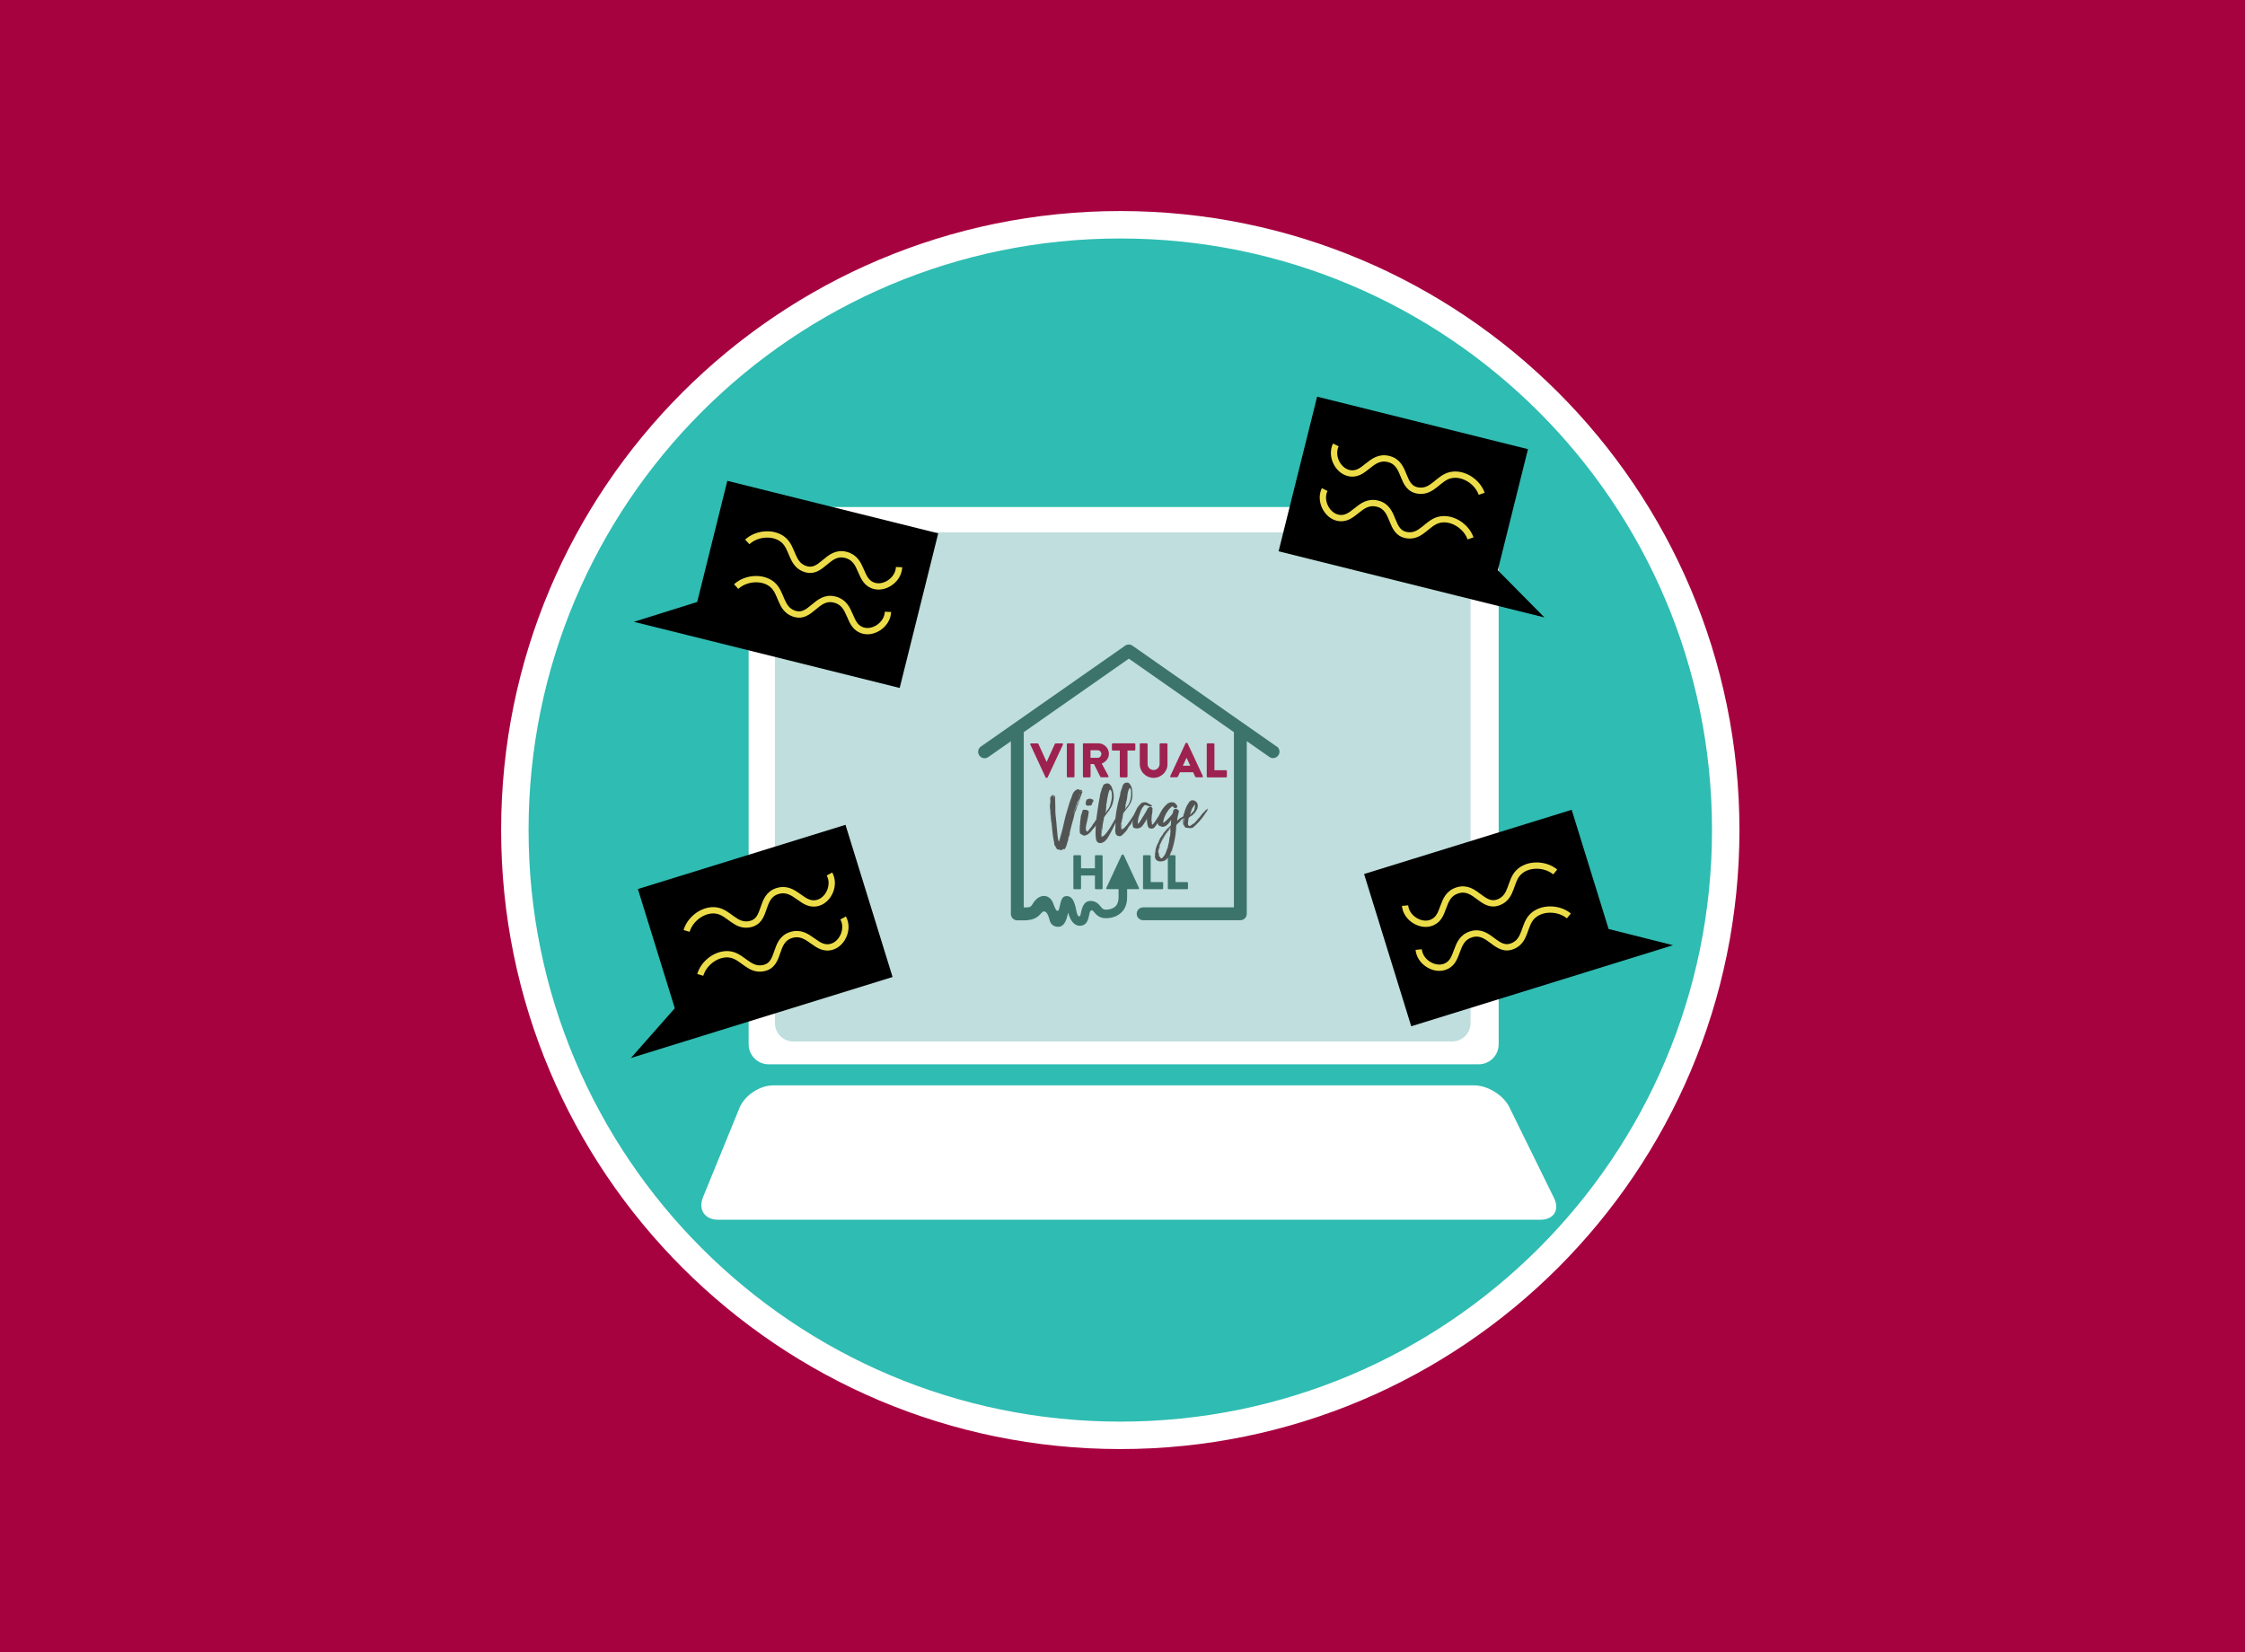
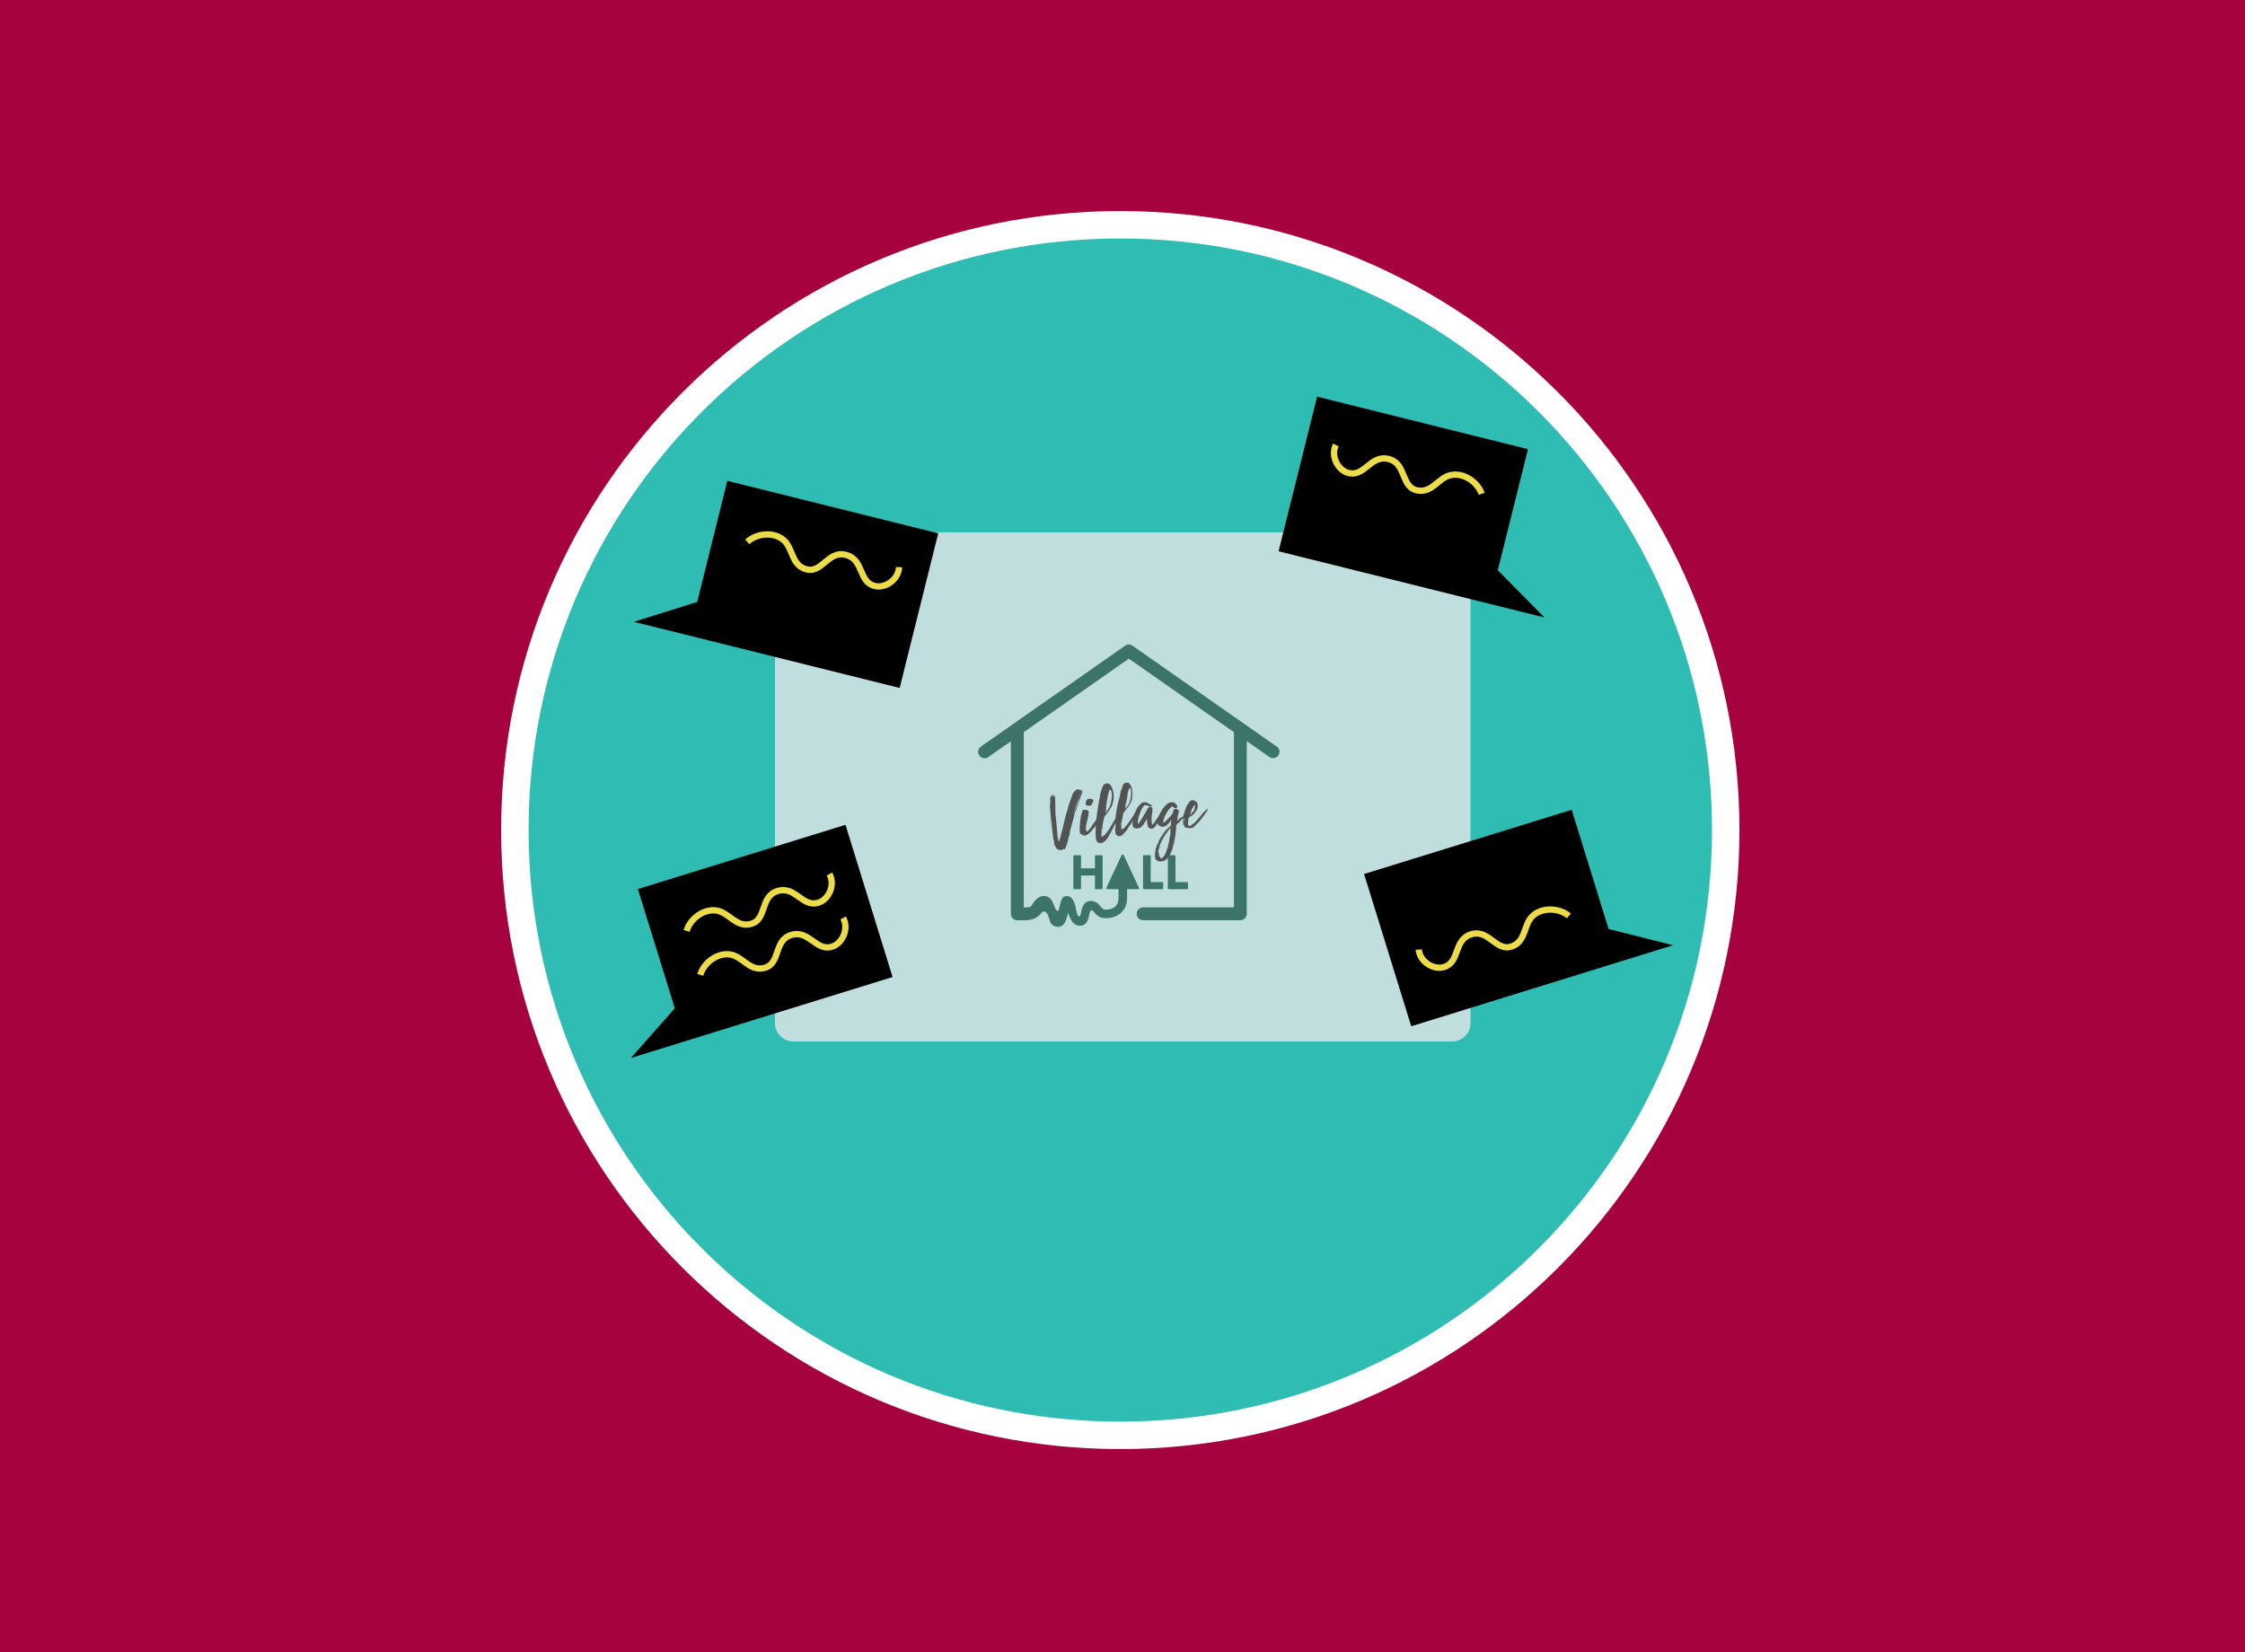
<svg xmlns="http://www.w3.org/2000/svg" id="Layer_1" viewBox="0 0 360 265">
  <defs>
    <style>.cls-1{fill:#a70240;}.cls-1,.cls-2,.cls-3,.cls-4,.cls-5,.cls-6,.cls-7,.cls-8{stroke-width:0px;}.cls-9{clip-path:url(#clippath);}.cls-2,.cls-10{fill:none;}.cls-10{stroke:#eddc4a;stroke-width:1.01px;}.cls-10,.cls-11{stroke-miterlimit:10;}.cls-3{fill:#000;}.cls-4{fill:#9d224f;}.cls-5{fill:#525454;}.cls-6{fill:#3c746b;}.cls-7{fill:#bfdedd;}.cls-11{fill:#2fbcb2;stroke:#fff;stroke-width:4.4px;}.cls-8{fill:#fff;}</style>
    <clipPath id="clippath">
      <rect class="cls-2" x="156.85" y="103.38" width="48.31" height="45.28" />
    </clipPath>
  </defs>
  <g id="VVH">
    <rect class="cls-1" width="360" height="265" />
    <path class="cls-11" d="M82.56,133.13c0,53.62,43.47,97.08,97.08,97.08s97.09-43.47,97.09-97.08-43.47-97.08-97.09-97.08-97.08,43.47-97.08,97.08Z" />
-     <path class="cls-8" d="M240.32,167.5c0,1.76-1.44,3.2-3.2,3.2h-113.87c-1.76,0-3.2-1.44-3.2-3.2v-82.98c0-1.76,1.44-3.2,3.2-3.2h113.87c1.76,0,3.2,1.44,3.2,3.2v82.98ZM242.04,177.58c-.95-1.93-3.48-3.5-5.63-3.5h-112.45c-2.15,0-4.57,1.63-5.38,3.61l-5.85,14.33c-.81,1.99.28,3.61,2.43,3.61h131.85c2.15,0,3.13-1.58,2.18-3.5l-7.16-14.56Z" />
    <path class="cls-7" d="M127.21,85.38h105.66c1.62,0,2.94,1.32,2.94,2.94v75.78c0,1.62-1.32,2.94-2.94,2.94h-105.66c-1.62,0-2.94-1.32-2.94-2.94v-75.78c0-1.62,1.32-2.94,2.94-2.94Z" />
    <polygon class="cls-3" points="268.27 151.6 257.95 149 252.03 129.88 218.74 140.18 226.3 164.6 254.36 155.91 254.36 155.91 268.27 151.6" />
-     <path class="cls-10" d="M225.31,145.25c.18,1.94,2.33,3.28,3.99,2.82,2.7-.75,1.52-4.37,4.43-5.27,2.93-.91,4.01,3.07,6.74,1.85,2.05-.91,1.66-3.37,3.06-4.74,1.47-1.46,4.23-1.4,5.86-.06" />
    <path class="cls-10" d="M227.5,152.3c.18,1.94,2.33,3.28,3.99,2.82,2.7-.75,1.52-4.37,4.43-5.27,2.93-.91,4.01,3.07,6.74,1.85,2.05-.91,1.66-3.37,3.06-4.74,1.47-1.46,4.23-1.4,5.86-.06" />
    <polygon class="cls-3" points="116.63 77.12 111.8 96.55 101.64 99.73 110.46 101.92 110.46 101.92 144.27 110.34 150.45 85.54 116.63 77.12" />
    <path class="cls-10" d="M144.17,90.96c-.07,1.95-2.14,3.41-3.83,3.04-2.73-.6-1.76-4.28-4.72-5.01-2.98-.74-3.83,3.28-6.62,2.22-2.09-.79-1.85-3.26-3.32-4.57-1.55-1.37-4.3-1.16-5.85.27" />
-     <path class="cls-10" d="M142.39,98.13c-.07,1.95-2.14,3.41-3.83,3.04-2.73-.6-1.76-4.28-4.72-5.01-2.98-.74-3.83,3.28-6.62,2.22-2.09-.79-1.85-3.26-3.32-4.57-1.55-1.37-4.3-1.16-5.85.27" />
    <polygon class="cls-3" points="247.66 99.03 240.18 91.46 245.02 72.04 211.21 63.62 205.03 88.42 233.53 95.52 233.53 95.52 247.66 99.03" />
    <path class="cls-10" d="M214.21,71.36c-.85,1.75.29,4.01,1.95,4.48,2.7.75,3.56-2.95,6.52-2.22,2.98.74,1.84,4.7,4.81,5.07,2.22.28,3.16-2.02,5.07-2.47,2.02-.49,4.34.99,5.04,2.98" />
-     <path class="cls-10" d="M212.42,78.52c-.85,1.75.29,4.01,1.95,4.48,2.7.75,3.57-2.95,6.52-2.22,2.98.74,1.84,4.7,4.81,5.07,2.22.28,3.16-2.02,5.07-2.48,2.02-.49,4.34.99,5.04,2.98" />
    <polygon class="cls-3" points="115.08 165.38 143.13 156.7 135.58 132.29 102.29 142.59 108.21 161.71 101.17 169.69 109.85 167 109.85 167 112.63 166.14 115.08 165.38 115.08 165.38" />
    <path class="cls-10" d="M133.01,140.18c.95,1.7-.07,4.02-1.7,4.58-2.65.9-3.72-2.74-6.63-1.85-2.93.91-1.57,4.79-4.51,5.33-2.2.41-3.28-1.84-5.2-2.19-2.04-.37-4.28,1.24-4.87,3.26" />
    <path class="cls-10" d="M135.2,147.23c.95,1.7-.07,4.02-1.7,4.58-2.65.9-3.72-2.74-6.63-1.85-2.93.91-1.57,4.79-4.51,5.33-2.2.41-3.28-1.84-5.2-2.19-2.04-.37-4.28,1.24-4.87,3.26" />
    <g class="cls-9">
      <path class="cls-6" d="M172.12,137.31c0-.08.07-.15.15-.15h.93c.09,0,.15.07.15.15v1.96h2.23v-1.96c0-.08.06-.15.15-.15h.93c.08,0,.15.07.15.15v5.16c0,.08-.07.15-.15.15h-.93c-.09,0-.15-.07-.15-.15v-2.05h-2.23v2.05c0,.08-.06.15-.15.15h-.93c-.08,0-.15-.07-.15-.15v-5.16ZM183.29,137.31c0-.08.06-.15.15-.15h.93c.08,0,.15.07.15.15v4.16h1.85c.09,0,.15.07.15.15v.85c0,.08-.06.15-.15.15h-2.93c-.09,0-.15-.07-.15-.15v-5.16ZM187.27,137.31c0-.08.06-.15.15-.15h.93c.08,0,.15.07.15.15v4.16h1.85c.09,0,.15.07.15.15v.85c0,.08-.06.15-.15.15h-2.93c-.09,0-.15-.07-.15-.15v-5.16ZM204.73,119.74l-23.13-16.18c-.35-.25-.82-.25-1.18,0l-23.13,16.18c-.47.33-.58.97-.25,1.43.33.47.97.58,1.43.26l3.63-2.54v27.69c0,.57.46,1.03,1.03,1.03h.93s.04,0,.07,0c.03,0,.05,0,.07,0,2.57,0,2.62-1.43,3.22-1.43.45,0,.7.7.84,1.2.02.1.05.2.08.3.03.09.05.15.06.16h0c.22.5.64.81,1.33.81.99-.05,1.3-1.13,1.55-2.24,0,0,.02.01.02.02.2.68.52,1.49,1.16,1.86.22.13.46.19.71.19.14,0,.29-.02.43-.06.76-.22.93-1.06,1.07-1.73.05-.24.1-.53.26-.64.16-.11.24-.09.5.22.32.39.81.98,1.84,1,0,0,.01,0,.02,0h.1c.35,0,1.53-.06,2.4-.89.63-.59.95-1.42.95-2.47v-1.3h1.77c.12,0,.18-.1.13-.2l-2.44-5.26s-.07-.09-.13-.09h-.08c-.06,0-.11.04-.13.09l-2.45,5.26c-.05.1.01.2.13.2h1.83v1.3c0,.65-.17,1.14-.51,1.47-.57.54-1.47.52-1.49.52,0,0-.01,0-.02,0s0,0-.01,0c-.41,0-.55-.14-.84-.5-.29-.36-.74-.9-1.62-.9-1.14,0-1.39,1.2-1.54,1.91-.04.21-.1.59-.28.57-.32-.02-.44-.8-.53-1.25,0-.04-.01-.07-.02-.11,0-.03-.01-.07-.02-.09-.02-.08-.04-.15-.05-.21,0-.01-.01-.03-.01-.04-.22-.79-.57-1.56-1.36-1.56-.94,0-.93.95-1.22,2-.06.24-.14.32-.19.34-.03,0-.07.02-.1.02-.32,0-.62-1.18-.82-1.53-.3-.54-.79-.85-1.34-.85h0c-1,0-1.64.99-1.82,1.3-.3.52-.46.54-1.37.54-.01,0-.03,0-.04,0v-28.11l16.85-11.79,16.85,11.79v28.1h-14.56c-.57,0-1.03.46-1.03,1.03s.46,1.03,1.03,1.03h15.59c.57,0,1.03-.46,1.03-1.03v-27.69l3.63,2.54c.18.13.38.18.59.18.32,0,.65-.15.84-.44.33-.47.21-1.11-.25-1.43" />
      <path class="cls-5" d="M173.56,127.08v-.07s0-.04.01-.09c0-.01,0-.02-.01,0,0,.01-.02.02-.05.02l.02-.06-.03.06s-.01-.05-.03-.08c0-.02,0-.04.02-.05.02-.01.03-.02.01-.03-.03,0-.05-.02-.06-.05-.02-.03-.03-.05-.05-.07-.03,0-.05.01-.07.03-.02.02-.04.02-.07,0-.01,0-.03,0-.05.03-.01.03-.03.04-.05.03-.02-.02-.03-.04-.04-.08,0-.04-.04-.06-.09-.05-.02,0-.03,0-.05,0-.02,0-.03,0-.05,0-.01,0-.04-.01-.07-.03-.03-.02-.06-.03-.07-.03-.03,0-.04.01-.05.03-.01.02-.03.04-.05.05-.03,0-.04.02-.05.03-.01.01-.03.03-.06.06-.03.02-.05.02-.06.01h-.01s0-.02-.02,0c-.02.01-.05.04-.1.09-.1.09-.18.2-.26.31-.07.11-.13.24-.17.37-.05.13-.09.27-.14.41-.05.14-.1.27-.16.4-.14.4-.24.68-.28.85-.04.17-.11.42-.22.75-.1.33-.2.66-.29,1-.09.34-.18.7-.26,1.09-.04.22-.09.46-.16.72-.07.25-.13.51-.2.78-.07.26-.14.53-.22.78-.07.25-.14.48-.2.68-.04-.04-.07-.09-.1-.15-.02-.07-.04-.13-.04-.18-.04-.2-.08-.41-.1-.64-.02-.22-.04-.44-.06-.67-.02-.19-.04-.36-.05-.52l-.04-.47c0-.16-.02-.32-.04-.48-.02-.16-.04-.35-.06-.57-.03-.18-.04-.33-.05-.45,0-.12-.02-.24-.03-.36-.01-.12-.02-.24-.02-.38v-.56s0-.21,0-.21c0-.1-.01-.2-.01-.31,0-.1,0-.2-.01-.3v-.2c0-.06,0-.12-.01-.16-.01-.05-.01-.09,0-.13-.02-.07-.03-.13-.01-.18,0-.05.01-.11.02-.18,0-.06,0-.09,0-.09,0,0,0-.04-.01-.12h-.01s-.01.01-.01.01c0-.02,0-.03-.01-.02h-.01s-.01.01-.01.01v-.04s-.05.07-.06.07c0,0-.01.02-.01.03s0,.02,0,.04c0,.02,0,.05.01.1,0,.01-.01.02-.02,0,0-.01-.03,0-.06,0,.03.08.03.14,0,.19-.01-.08-.02-.13-.02-.15,0-.03,0-.04,0-.05,0-.01,0-.03,0-.05v-.16s0-.02.01-.02c0,0,.02,0,.02-.03h-.03s0-.06,0-.05c-.01.01-.03,0-.05-.04-.02.02-.03.04-.02.07.01.03,0,.05-.02.07-.02-.04-.03-.05-.04-.05,0-.01.01-.05.02-.09-.01.01-.02.02-.03.01,0,0,0-.01,0-.02-.02,0-.04,0-.04,0,0,0-.01.01-.03.02v.02s0,.04,0,.04c-.01,0-.02,0-.03-.01v-.02s-.07.09-.09.12c-.03.03-.04.08-.05.12-.02-.05-.02-.08,0-.11,0,0,0-.02-.01-.03,0-.02-.02-.03-.03-.03-.01,0-.02.02-.04.07-.02.03-.02.03,0,.03.02,0,.02,0,.02.01,0,.02-.01.03-.02.04h.01s-.03.08-.03.1c0-.02-.02-.05-.04-.12,0,.12-.01.22-.02.32v.19s0,.03,0,.03c0,.29,0,.44-.02.45h-.01c0,.19,0,.4-.01.63-.01-.22-.03-.41-.05-.57l-.02-.3c0,.14,0,.36.01.65l.05.92v-.55c.01.22.03.47.04.74.02.27.04.53.05.78l.02.3s0-.03,0-.03c0,.01,0,.04,0,.07,0,0,0,.01,0,.02l.04.03c.04.08.05.16.03.25-.01-.05-.03-.11-.05-.19,0,.14.03.28.06.4,0,.09,0,.16,0,.22l.03-.1s.02-.03.01-.03h-.01s.03,0,.03,0c.01,0,0,.02-.02.04.03.31.05.59.08.85.03.26.05.51.08.75.03.24.06.49.1.73.04.25.09.51.15.8h-.01s.02.02.03.05c0,.03.01.06.02.08,0,.02-.01.01-.04-.03.02.09.03.15.03.16h0s-.01.01-.01.01v.12s.03-.01.03-.01h.03c.01.07.04.13.09.18.05.05.08.11.09.18.02,0,.03.01.03.05,0,.03.02.05.05.05.02,0,.02.01.01.02,0,0,0,.01.01.02,0,.03.02.06.07.1.04.03.07.07.09.11-.01,0-.03,0-.04-.02,0-.02-.03-.03-.05-.03.03.04.06.06.11.06.05,0,.09.01.14.03v-.02c.12-.02.19-.01.22.03.03.04.07.07.14.09.04,0,.07,0,.09-.01.02,0,.04,0,.06,0,.01-.03.02-.04.02-.05.02,0,.05-.02.1-.04.05-.03.09-.06.13-.08.04-.02.08-.03.11-.02.03,0,.04.04.03.09.02-.03.04-.05.05-.06,0-.02.04-.03.09-.03.14-.23.25-.48.32-.76.07-.28.16-.55.26-.83-.02.02-.04.04-.05.06,0-.03,0-.08.02-.13.02-.06.03-.11.05-.16.01-.02.02-.03,0-.03.03-.06.06-.13.09-.21.02-.09.04-.2.08-.3l-.02.03s.01-.03,0-.03h.01s.02-.04.03-.07c0-.03,0-.07.02-.1.02-.03.03-.05,0-.04-.01,0-.03.02-.03.04,0-.08,0-.16.04-.25.03-.09.06-.18.07-.27.06-.24.12-.51.2-.81.08-.3.16-.6.25-.91.09-.3.14-.52.16-.66.02-.13.08-.32.17-.57.02-.03.04-.05.04-.06.03-.1.06-.18.09-.24,0-.05.01-.09.03-.12.04-.07.07-.14.08-.22,0-.02.02-.05.03-.1l.04-.09s-.01-.02-.02-.05l.12-.14s.03-.07.04-.12c0-.05,0-.11.02-.18,0,0,0-.02.02-.03,0,0,.01-.03.05-.05.08-.27.17-.57.28-.88.1-.31.2-.59.3-.84M173.4,126.8c.02-.07.03-.09.03-.09,0,0-.02.1-.07.26,0-.01.02-.03.03-.04.01-.01.02-.03.03-.05.02.02.02.04,0,.06-.01.01-.03.03-.05.05l-.06.04c.03-.09.05-.16.08-.23M168.48,130.08s0-.05,0-.07v.05c.01.06.01.09,0,.09-.02,0-.02-.03,0-.07M168.53,131.19h-.01s-.02.03-.02.03v-.09s.03.04.05.05v.02ZM168.58,131.67s0,.04.01.05c-.02-.01-.03-.03-.01-.05M168.62,131.76s0-.02-.01-.03c.02.01.02.03.01.03M168.59,131.17c-.01-.06-.02-.12-.02-.19,0-.06,0-.12,0-.18,0-.06.01-.1.03-.12,0,.02,0,.06,0,.11,0,.05,0,.11,0,.18v.18s.03.07.03.09c0-.01-.02-.04-.03-.08M168.68,132.22v-.14c-.02-.1-.03-.19-.03-.27h.01c.03.08.04.17.04.27-.01.06-.02.11-.02.14M171.4,134.15c-.02.05-.04.1-.06.14-.01-.02,0-.07.03-.13.03-.07.05-.12.06-.17,0,.06-.01.11-.03.16M171.54,133.64s-.01.05-.02.08c0,.03-.01.05-.02.05,0-.06.02-.1.04-.12M172.95,127.79s.01-.03.03-.04c.01,0,.03-.02.04-.04,0-.01,0-.03,0-.03,0,0,0-.02.02-.04,0-.02,0-.01,0,0,0,.02,0,.03,0,.03h.01s-.03.08-.05.12c-.02.04-.05.07-.07.09l.03-.1h-.01ZM172.94,128.01s-.01.03-.05.03c0-.02.01-.03.05-.03M173.11,128.02c-.03.1-.07.25-.13.47l-.17.36s-.05.09-.07.16c-.02.07-.06.18-.11.34-.03.02-.07.09-.12.2-.05.12-.11.26-.16.42-.06.16-.12.34-.19.53v.02s-.01-.01-.01-.01c0-.1.06-.28.16-.56.11-.28.2-.54.29-.78.07-.18.12-.32.15-.41h0s.04-.09.04-.09c0-.02,0-.01-.05.03v-.03l.09-.1.16-.3s0,0,.02-.05c.02-.05.04-.09.06-.15.02-.06.04-.11.06-.16.02-.05.03-.07.03-.05s-.01.07-.05.16M173.12,127.53s-.04-.02-.05,0c-.01,0-.01.02,0,.04,0,0-.02-.01-.03-.02-.01,0-.01,0,0,.02,0,0,0-.01,0-.04,0-.03.02-.04.06-.05.02-.02.04-.04.06-.07.01-.03.03-.05.04-.07l.02-.02c-.01.05-.04.13-.08.22M168.39,128.46v-.11s0-.01,0-.01c0,0,0-.02,0-.04v.03c-.02-.09-.01-.21,0-.38-.01.03-.02.01,0-.03h0s.02-.06.03-.09v.1c0,.08,0,.15,0,.2v.06s0,.22,0,.22c0,.15,0,.23,0,.25,0,.01,0-.04-.01-.17,0-.02,0-.03,0-.03M168.39,128.66v.05s0-.1,0-.25v.03s0,.17,0,.17ZM168.61,127.56s0,0,0-.01c0,.04.01.07,0,.08h-.01s.02-.05.02-.05c-.02,0-.03-.01-.01-.02M168.61,127.53v-.02s0,.03,0,.04c0,0,0,0,0-.01M168.42,128.21h-.01s0-.06,0-.06v.06ZM168.47,131.01h0s-.03-.12-.04-.21c-.01-.1-.03-.22-.03-.35.02.2.04.38.07.57M168.61,127.51v-.02s.02-.04.03-.01c0,.03-.01.05-.02.05v-.02s-.01.01-.01.01ZM168.64,127.47h.01s.01.01-.01,0M172.57,129.96v-.08s.04-.1.07-.15l-.07.23ZM168.62,127.55s0,0,0,0c0,0,0,0,0,0M174.39,133.87h.01s-.01,0-.01,0M174.2,129.17c-.07-.09-.1-.21-.1-.36s.03-.26.09-.36c0-.05.01-.09.03-.12.02-.03.04-.07.06-.1.01,0,.03,0,.03.01,0,0,0,0,0-.01.02-.02.05-.03.08-.04.06-.02.1-.03.1-.03.03-.04.07-.06.13-.05.05,0,.11.01.16,0h.12s.06,0,.12.05c.05.04.09.04.1.02.04.04.07.05.09.04.02,0,.05.02.09.09,0,.05.01.09.03.11.02.03.02.06,0,.1l-.08.11c-.06.05-.1.12-.11.2-.01.08-.03.16-.06.23-.02,0-.02,0-.01-.03,0-.01,0-.02-.01-.02,0,0,0,.03,0,.05,0,.03,0,.04,0,.05-.02,0-.04,0-.03.01,0,0-.01,0-.01-.01l-.02.03s-.01,0,0-.01c0,0,0-.01,0-.01,0,0-.01.02-.05.04-.06-.01-.08,0-.06.03-.02-.02-.03-.02-.05,0-.01.01-.05.02-.09.02,0-.03,0-.04-.01-.03,0,0-.01,0-.02.01h-.01s-.06.02-.06.02c0-.02-.01-.03-.04-.03-.01,0-.02.02-.01.03,0,0,.01.02.01.03-.03-.03-.08-.04-.14-.04,0,.02,0,.03,0,.03,0,0,0,0,0,.01-.06,0-.1,0-.1-.02,0-.02-.02-.03-.03-.04h-.12ZM174.58,129.24s0,.02-.01.02v-.03s0,0,.01.01M176.74,134.12h-.01s-.01-.25-.01-.25l.03.25ZM176.8,133.84h.01v.02s0,0-.01-.02M180.28,133.69s-.02.02-.03.03c0-.02,0-.03,0-.03,0,0,0,0,.01-.03.02,0,.02,0,0,.02M180.11,131.09v-.04s.01.02.01.06c0,0-.01,0-.01-.02M179.89,132.04h.02s0,.03,0,.03l-.04-.02h0s.01-.01.01-.01ZM176.8,133.67s.01.04,0,.07c0,.04,0,.06-.01.08,0,0-.01-.03,0-.07,0-.04,0-.07,0-.08M180.11,131.18h-.03s0-.01,0-.02c0,0,.01-.01.05-.01l-.02.04ZM180.11,130.99h0s.01-.03.01-.03c0,0,0,.01,0,.01,0,0-.01,0-.01.01M180.01,131.78s0,.02,0,.02h-.01s0-.05,0-.05c.02,0,.02.01.01.02M180.09,131.25v-.03s.01,0,.01.02c0,0,0,.01-.01.01M176.82,133.59h-.01s-.02,0,0-.02c0,0,.01.01.01.02M176.81,133.38s0-.01,0-.03c0-.03,0-.05-.01-.06.04.03.05.06.02.09M180.05,131.42s.01-.03,0-.04c-.01,0,0-.01.03-.01v.03s0,.02-.03.03M180.09,131.35s-.04-.01-.03-.04c.01-.03.02-.05.03-.05,0,0,.01.02,0,.04,0,.02,0,.04,0,.05M179.98,132.04s0,.06,0,.06c0-.03,0-.05,0-.06M179.96,132.25s.01-.01.01-.02c.01,0,.02.01,0,.02-.01,0-.01,0,0,0-.02,0-.02,0-.01,0M179.96,132.45s.01-.02.01-.03c.02.01.01.03,0,.06-.01,0-.02-.02,0-.03M179.91,132.02h0s.02-.01.02-.01c0,0-.01.01-.02.01M179.97,132.93h.01v.03s-.03,0-.02,0c0,0,0-.02,0-.03M180,132.72s-.02-.01-.02-.02c0,0,0-.01,0-.03,0,0,.01.02.01.05M180.01,131.98s0,.02-.02.02c0-.02,0-.02,0-.03,0,0,.01,0,.01-.02,0,0,.01.02.01.03M179.88,132.13v.05s0-.02,0-.05M179.89,132.18s0,.07,0,.12h0c-.01.09-.02.15-.01.22,0,.07,0,.13.01.19v-.08s-.05-.05-.03-.09v-.05s0-.08,0-.13v-.12s.02-.05,0-.06h.02ZM179.84,132.75s.01-.05.03-.07c0,.02,0,.05,0,.07,0,.02-.01.04,0,.04-.02,0-.02-.01-.01-.04M180,131.9s-.02-.01-.01-.01.01,0,.01-.01v.02ZM181.48,132.05s.02-.07.04-.09c0,.04,0,.08-.02.11-.01.03-.05.07-.1.1.05-.04.07-.08.08-.12M180.03,131.68s-.03.05-.04.06c0-.02,0-.04.02-.06.01-.02.02-.04,0-.06.02.02.02.03.01.06M179.98,132.83s-.01.05-.02.09c-.03-.01-.03-.04-.02-.07s.02-.05.02-.06c.02,0,.02.02.01.05M181.59,131.83s0,.05,0,.07c-.02-.01-.02-.04,0-.07M185.49,132.33s0,.02,0,.03c0,0,0,0,0,.01,0,0,0-.02.01-.04M189.51,131.51s-.02,0-.02.01c-.01,0-.03.02-.04.04,0,.02-.03.03-.05.03.01-.02.03-.03.05-.05.01-.02.03-.03.06-.05.02.02.02.02,0,.03M185.16,137.39s-.01,0-.01-.01h0s.01,0,.01.01M187.67,137.08s.02,0,.01.03c0,.02-.01.03-.02.03v-.05s0-.01,0-.01M189.07,131.98s0,.02,0,.03c0,0-.02.01-.03.01,0-.01,0-.02.01-.02s.01,0,.01-.01M187.72,136.98s.01-.05.04-.1c0,.05-.01.08-.04.1M188.76,129.81v-.07s0,0,0,.03c0,.02,0,.03,0,.04M187.62,137.22l-.03.04s0-.03.03-.04M188.75,129.72v.03s-.02,0-.03-.01c0,0,0-.01.03-.01M187.91,136.53l.09-.28s0,.09-.02.14c-.02.05-.04.09-.07.14M189.5,131.53c.05-.04.09-.07.11-.07-.01.02-.03.03-.05.03-.02,0-.04.02-.06.03M187.85,136.71c0-.06.01-.11.05-.14,0,.02-.02.05-.03.07-.01.03-.02.05-.03.07M187.84,136.58s0,.05,0,.1c0-.02,0-.03,0-.05,0-.02,0-.03,0-.05M187.79,136.82l.02-.05s0,.05-.02.05M187.82,136.73s0-.01.01-.01l-.02.05s0-.03.01-.03M186.91,133.89h0s0,0,0,0M186.02,135.52l.02-.04-.02.09h0s-.01.02-.01.03c0,0,0-.03,0-.08M186.48,134.62s-.02.07-.03.07c0-.02,0-.03,0-.05s0-.02.02-.03M186.52,134.58s.02,0,0,.01c-.01,0-.02.02-.02.03-.02,0-.02-.02-.01-.03,0,0,.01-.01.02-.01M188.4,129.8h0s0,0,0,0M186.21,135.12s.02-.06.03-.07c0,.02-.01.04-.02.07,0,.03-.01.06-.02.09,0,0-.01,0-.01.01-.04.02-.06.03-.07.04l.03-.05s.05-.05.05-.09M186.19,135.23v.02s0-.01,0-.02M186.42,134.73s.01.01.01.02,0,.01-.01.01c-.02,0-.02,0,0,0,.01,0,.01-.02,0-.03M186.98,133.97s-.01.03-.02.04c0,.01-.02.03-.03.04,0-.01,0-.03.02-.04.01-.01.02-.03.04-.04M186.88,134.04s.01-.03.02-.03c0-.01.01-.02.01-.04.01,0,.03,0,.03,0,0,0,.01-.02.03-.03-.01.03-.04.07-.09.1M186.97,134.01s.01-.02.03-.03c-.01.03-.03.05-.04.06,0,0,.01-.02.01-.03M186.68,134.39s0,.02-.03.04c0,0,0-.01.02-.02.01,0,.02,0,.01-.02M186.98,133.83h0s.01-.01.01-.01h-.01ZM186.83,134.16s0,.02,0,.04c0-.02,0-.02,0-.02,0,0,0,0,0-.01M186.38,134.66s0-.02.02-.04h.02s-.02.04,0,.05l-.02.09v-.05s-.01,0-.01,0c0-.03,0-.04,0-.05M186.44,134.59h-.01s0-.01,0-.01c0,0,0,0,0-.01v.03ZM186.42,134.6h-.01s.02-.01.02-.01c0,0-.01,0,0,.01M187.18,133.5s.02,0,.01.02c0,.01-.01.02-.01.03h-.01s0-.03,0-.03c0,0,0,0,0-.01M186.49,134.48s.03-.08.07-.12l.07-.1.22-.32.1-.11h.01s-.01.03-.03.04c-.01,0-.02.02-.02.04h-.01s-.05.08-.07.11c-.03.03-.05.07-.08.11h0s-.03.03-.04.04c-.01,0-.01.02,0,.03h-.01s-.08.12-.08.12h-.01s-.01,0,0,.02c0,.01,0,.02,0,.03h0s-.03.07-.06.11c-.03.04-.05.07-.09.08h-.01s.02-.07.05-.07M187,133.72h.02s-.02.01-.02.01h0ZM185.95,135.77h0v.02s0-.01-.01-.01c0,.03,0,.07-.02.11-.02.04-.03.09-.02.14v.02s-.02.09-.03.13c-.01.05-.02.1-.03.16,0-.02,0-.03,0-.05,0-.02,0-.03-.01-.05,0,.02,0,.04,0,.06,0,.03,0,.05,0,.06h.01v.05s.02-.02.02-.05v.03s.03-.08.03-.11c0-.04.01-.07.02-.1h-.01s0,.03,0,.03c0,0,0,0,0,.02h-.02s.04-.13.04-.13l.05-.25-.04.13.08-.31h-.03s0,.08,0,.1M185.88,136.33s-.01.02-.01.02c0,0,0-.01-.01,0,0,0,.01,0,.01,0,0,0,0,0,.01,0M185.85,136.47v.03s0-.03,0-.03c0,0,0-.02,0-.04v.04ZM185.92,136.11h0s0,.02,0,.02v-.02ZM185.8,136.38s.02.05.02.08c0,.03-.01.06-.02.07-.01,0-.02-.03,0-.07,0-.04.01-.07.01-.09M185.93,137.18s.01.02.01.06c0,0-.01-.03-.01-.06M185.94,137.18s-.01-.02-.02-.04c0-.02,0-.03,0-.03,0,.02,0,.05.01.07M186.02,135.63v.02h-.01s0-.01.01-.02M185.84,136.53v.03s-.01-.02,0-.03M186.34,134.89s.01-.03.03-.04c0,.02-.01.03-.01.05,0,.02-.01.03-.03.03,0-.02.01-.03.01-.05M185.28,136.49s-.02-.02-.01-.02c0,0,0,.01,0,.01,0,0,0,0,0,.01M185.2,136.69l-.02.1v-.06s.02-.02.02-.04M187.63,131.81l.07-.04h-.01s-.06.04-.06.04ZM185.22,136.61s0,.05-.02.08l.03-.13s0,.03,0,.05M186.28,134.11l-.09.11s.04-.09.09-.11M186.49,133.8s-.03.06-.05.09c-.02.03-.04.06-.05.1,0-.04.02-.07.03-.1.02-.02.04-.05.07-.09M187.22,133.46h.04s-.02.02-.02.02c0,0-.01,0-.01-.02M187.8,131.64v.04s-.01-.01-.01-.01c0,0,.01-.02.01-.03M187.7,131.77s.03-.06.06-.06l-.06.06ZM186.36,134.01s-.01,0-.01.01c0-.02,0-.03.01-.03,0,0,0,.01,0,.01M187.4,133.03s-.01,0-.02,0c0-.01.01-.03.02-.04l.02-.02s0,.02,0,.03c0,.02,0,.03-.02.04,0-.01,0-.02,0-.02M187.58,134.19h0s0-.02.01-.03c0,0,0,.01,0,.01,0,0,0,0,0,.01M187.29,133.55h.02s0,0-.02,0M187.53,134.51v.02s-.02,0-.01,0c0,0,.01-.01.01-.02M189.35,131.6h0s-.02.03-.03.03c.03-.02.04-.03.03-.03M188.17,135.55s0,0,0-.01h0s.01-.02,0,0c0,.01,0,.02-.02.02,0,0,0-.01,0-.01M193.33,130.47s.02,0,.03-.01t0,0s-.04.03-.05.04c0-.01,0-.03.03-.03M190.62,128.75h-.06s0-.03.03-.06l.03.06ZM193.37,130.43s0,.02-.01.02c0,0,0-.01.01-.02M193.69,129.84l.03-.06s0,.01-.03.06M193.17,130.74s-.04.01-.06.02l.12-.05s-.03.03-.06.03M193.44,130.48s.01.01-.01.01c-.03,0-.04,0-.05,0,0-.02,0-.02.02-.01.03,0,.04,0,.04,0M193.53,130.35s0,.02,0,.03c0,.01-.01.03-.02.04-.02-.03,0-.05.03-.07M193.37,130.43s0,0,0-.01c0,0,0,0,0,.01M193.57,130.01s-.03.01-.03.04c0,.03-.01.04-.01.03-.02-.04-.01-.08.02-.11.03-.03.05-.06.06-.07-.02,0,0-.01.02-.06.03-.05.05-.08.07-.09.01,0,.02,0,.02-.02s0-.02,0-.03h-.03s.02-.02.02-.02c-.01.02-.03.02-.05,0-.03.04-.05.07-.08.1-.02.03-.06.05-.1.09-.02.03-.05.02-.09-.03-.02.03-.04.07-.05.1-.01.03-.03.05-.05.06-.01.02-.03.04-.05.06-.01.03-.03.05-.05.06-.12.1-.22.2-.32.31-.09.11-.17.2-.24.3-.07.1-.15.19-.22.29-.07.1-.16.18-.25.27-.01,0-.03.03-.06.06-.02.03-.04.06-.07.08v.03s-.01,0-.02-.01c0,.04,0,.07-.03.09-.03.02-.05.03-.06.04h0s-.05.08-.09.1c-.04.02-.07.04-.1.08h.01l-.03.04c-.03.07-.09.13-.16.18-.07.05-.14.1-.2.15-.02,0-.03,0-.03.01s-.01,0-.03,0c-.08.08-.17.15-.26.21-.09.07-.19.11-.3.14-.12-.05-.2-.14-.23-.27-.02-.09-.02-.2,0-.31.03-.11.04-.22.05-.34.01-.11.02-.18.02-.22,0-.04,0-.07.02-.09.01-.02.03-.04.04-.06.02-.02.05-.07.08-.14.05-.03.11-.07.2-.12.09-.05.15-.08.18-.11.11-.06.2-.14.27-.23.07-.09.14-.17.23-.24.01-.03.04-.05.07-.07.03-.02.05-.05.05-.09.05-.07.1-.14.13-.23.04-.09.09-.18.16-.27v-.03c.07-.22.09-.44.04-.66-.04-.23-.16-.39-.34-.49h0s-.03-.01-.03-.02c0,0-.01-.01-.03-.02,0,0-.01,0-.01,0,0,0,0,0-.02,0v-.06s-.02,0-.02,0c0,0,0,.01-.01.01-.03-.01-.06-.02-.07-.02-.02-.01-.03-.02-.04-.01-.01,0-.03,0-.04-.02-.02,0-.03-.01-.03-.02,0,0-.01-.02-.02-.02,0,0-.01.01-.02.01h-.02s-.08,0-.11,0c-.04-.01-.07,0-.09.03-.02,0-.03-.01-.05-.01-.02,0-.04,0-.06,0-.03.02-.06.04-.09.05-.03.02-.05.05-.07.09h-.03c-.07,0-.11.03-.13.09-.01.04-.03.08-.06.12s-.05.07-.07.11c-.07.09-.13.18-.18.25-.05.08-.09.17-.12.28-.02.02-.03.03-.04.05-.01.02-.02.03-.04.05-.01.04-.02.08-.03.11,0,.04-.03.08-.05.12-.04.11-.07.2-.1.28-.02.08-.05.16-.07.24-.02.08-.04.15-.07.23-.03.08-.06.17-.1.27v.02s0,.02,0,.04c-.02.05-.03.11-.04.16-.02,0-.03.02-.05.03-.05.03-.09.06-.12.09-.04.03-.06.05-.07.05-.01,0-.02.01-.02,0,0,0,0,0-.02,0-.01.03-.03.04-.05.03-.02,0-.03,0-.05.02-.09.03-.19.1-.3.22-.11.12-.21.2-.31.24.01-.08.03-.18.04-.29.02-.12.04-.23.06-.34.02-.11.05-.22.07-.33.03-.11.05-.2.07-.27l.05-.17c.01-.09,0-.14-.03-.18-.03-.03-.05-.08-.07-.14,0,0-.01.01,0,.03,0,.02,0,.03-.01.03-.03-.04-.05-.07-.07-.09-.02-.02-.05-.03-.09-.03,0-.05-.03-.09-.08-.1,0,0-.01,0-.02-.01,0,0-.01-.01-.03,0v.02s-.03,0-.03,0c0,0-.01,0-.03,0-.02,0-.02,0-.01,0,0,0,0,0-.01,0-.01,0-.03-.02-.04-.07v.06s-.04,0-.04,0c-.02,0-.02.01-.01.01,0,0,.01,0,.01,0-.01,0-.02,0-.02,0s0,0-.02.01c0,0,0,.01-.02.03h0s0,0-.02,0c-.02-.01-.03-.02-.04-.02,0,0-.03,0-.05,0v.04s0,0-.01-.02c0-.01,0-.01-.02,0-.01.02-.03.04-.03.06,0,.02-.02.05-.03.07,0,0-.02,0-.05-.01,0,.07-.01.11-.03.12,0,.04,0,.08-.02.12-.01.04-.02.08-.03.12-.01.03-.02.07-.02.11,0,.04,0,.08-.02.11l-.11.11c-.05.05-.08.11-.11.17-.16.18-.32.35-.49.53-.17.18-.33.33-.48.45-.1.09-.2.17-.3.22-.02,0-.03-.03-.03-.06,0-.03,0-.06,0-.07.04-.3.11-.57.22-.82.1-.25.22-.48.34-.68.08-.12.16-.24.25-.36.08-.12.18-.23.28-.34l.26-.24s.07-.03.1-.05c.03-.02.06-.03.09-.02,0,0,0,.01,0,.02,0,0,0,0,0,.02.05.03.08.06.1.11.02.04.05.07.09.09,0,0,.01,0,.02,0,0,0,.01,0,.03,0,.01,0,.03,0,.03.01,0,.01.02.01.04,0,.04.06.1.08.16.05.06-.03.11-.05.16-.07l.09-.15c0-.06-.01-.11-.03-.14-.02-.04-.03-.08-.05-.13-.06-.08-.12-.15-.2-.22-.07-.07-.14-.13-.2-.19-.02,0-.04.01-.05,0-.01,0-.03-.01-.04-.02-.03,0-.08,0-.16,0-.04,0-.07,0-.09-.02-.01-.01-.03-.02-.06-.02-.09,0-.19.01-.28.05-.09.03-.18.07-.26.09-.06.01-.1.04-.14.09s-.07.08-.11.09c-.13.12-.25.24-.37.37-.12.13-.23.27-.33.41-.12.18-.22.36-.32.54-.1.18-.19.36-.28.55,0,0,0,0,0,.01-.07.1-.14.2-.21.31-.08.12-.15.22-.21.32-.07.1-.11.16-.13.19-.03.09-.09.16-.15.23-.06.07-.12.13-.16.19-.05.03-.08.06-.1.1-.02.04-.06.07-.11.1-.01-.06-.03-.12-.04-.18-.01-.06-.02-.12,0-.17-.05-.19-.06-.35-.06-.48s.01-.29.03-.45c0-.09,0-.16.01-.23,0-.07.02-.13.04-.19.01-.09.03-.19.05-.29.03-.1.03-.2,0-.29,0-.04,0-.09.02-.16.02-.07.02-.12.02-.16,0-.06-.03-.1-.07-.12-.03-.03-.04-.06-.04-.09,0-.03-.01-.05-.03-.05v.05s-.06-.03-.05-.06c0-.03,0-.05-.03-.07,0,.01,0,.03.01.05,0,.01,0,.03-.02.04,0,0,0-.02,0-.03,0-.01,0-.02-.01-.02-.02,0-.02,0-.02.01,0,0,0,.02,0,.03,0-.02-.03-.03-.07-.05-.04-.01-.07,0-.08.03-.02,0-.03,0-.04,0-.01,0-.03,0-.04-.01,0,0,0,.01.01.01,0,0,0,0-.03.01-.03,0-.05.01-.05.03,0,0-.01,0-.02,0,0,0-.02,0-.04,0,0,.01,0,.03.02.04.01.01.01.03,0,.04-.04-.01-.07,0-.08.03-.01.03-.04.05-.08.05v.05s-.02,0-.02,0,0-.01-.03-.01c-.02.11-.07.24-.16.37-.09.14-.16.27-.22.39,0,0-.01,0-.01-.01,0-.01,0,0-.01.02-.06.11-.12.22-.18.33-.07.11-.14.22-.22.32-.02.07-.05.14-.11.2-.05.06-.09.13-.13.22-.07.11-.15.22-.22.33-.07.11-.16.22-.27.33-.03-.22-.03-.42,0-.59.03-.18.06-.34.1-.5,0-.03,0-.07.02-.1.01-.03.03-.07.05-.12.01-.04.03-.09.05-.15.02-.06.04-.11.06-.15h.01s0-.02,0-.02c0,0,0,0,0-.01.01-.04.02-.07.03-.09s0-.04,0-.05l.14-.32s0-.01,0-.01c0,0,0,0,0-.03.12-.28.29-.56.52-.82.02-.02.04-.03.06-.05.02-.01.04-.02.05-.02.04,0,.08-.01.13,0,.04,0,.09.01.12.03.07.01.12.03.15.05.04.02.07.04.11.05.04.01.08.02.13.03.04,0,.09.01.12.03.03.01.04.01.03,0-.01-.01,0-.01.02,0,.02,0,.03.01.04.02.01,0,.02.01.03.01.04-.02.07-.03.09-.03.02,0,.05,0,.09,0,.01-.02.03-.03.06-.04.02,0,.03-.02.03-.04,0-.02,0-.03,0-.04,0,0,0-.02,0-.03-.11-.06-.2-.11-.27-.14-.07-.04-.16-.09-.27-.14-.04,0-.07,0-.08-.04-.01-.03-.04-.04-.07-.05-.03-.03-.05-.05-.08-.05-.03,0-.05-.02-.08-.03-.03,0-.05.01-.05,0,0,0,0,0-.02-.02-.03,0-.04,0-.05-.01-.01-.01-.03-.02-.04-.02.05,0,.04,0-.02,0s-.13,0-.23.01c-.09,0-.19.03-.29.06-.1.03-.17.09-.22.15-.21.19-.4.4-.56.65-.04.03-.06.07-.08.12-.01.05-.03.09-.05.13-.06.1-.11.21-.16.32-.03.05-.05.11-.07.16-.02.03-.04.06-.05.09-.03.07-.07.14-.11.21-.02,0-.03.01-.03.01h-.01s.02.01.05.02c-.08.12-.18.28-.29.45-.11.18-.24.36-.37.55-.13.19-.27.38-.41.57-.14.18-.27.35-.4.48-.13.13-.24.24-.35.3-.1.07-.19.09-.24.05,0,0,0-.01,0-.02,0,0,0-.02,0-.02v-.09s0,.02,0,.03l-.03-.09.02-.06-.02.05v-.05s0-.03,0-.04c0,0,0-.02,0-.03.02-.04.02-.09,0-.14-.01-.06,0-.1.02-.12,0-.02-.01-.05-.01-.08,0-.03,0-.05,0-.05-.02,0-.02,0-.02,0,0,0,0,0-.02,0,.01-.03.02-.06.02-.09,0-.02,0-.05.01-.09,0,.03,0,.05.01.06,0-.01,0-.03,0-.05,0-.01.01-.03,0-.05-.02-.01,0-.03.03-.04.02-.17.05-.33.08-.49.03-.16.07-.31.1-.47h.01s0-.03,0-.03c0,0,.01-.02.01-.03h-.01s0-.02,0-.02c0,0,0,0,0,.01h0s.07-.39.07-.39l.06-.22.8-1.03s.03-.07.08-.15c.05-.09.1-.15.14-.19.15-.24.27-.51.34-.83.08-.32.1-.63.08-.94,0-.1-.02-.24-.03-.41-.01-.17-.04-.32-.07-.43-.04-.12-.07-.22-.11-.3-.03-.08-.07-.14-.09-.19-.03-.05-.06-.09-.1-.13-.03-.04-.07-.08-.1-.12-.04-.05-.08-.09-.14-.12-.03-.01-.06-.02-.08-.02-.04-.01-.08-.01-.11,0-.03.01-.07,0-.11,0-.02-.01-.03-.02-.03-.01,0,0-.02,0-.05,0-.03,0-.03.01,0,0,.03,0,.01,0-.04.02-.02,0-.04.02-.06.03-.02.01-.05.01-.08,0-.03.05-.07.08-.11.1-.05.01-.08.04-.09.07-.02.03-.04.05-.05.08-.01.03-.04.05-.07.07-.03.11-.05.2-.08.25-.03.05-.05.12-.07.21,0,.06-.02.11-.06.16-.01.07-.02.11-.04.14-.01.03-.03.07-.03.11l-.09.2c-.05.2-.07.39-.09.59-.05.18-.1.37-.16.59-.06.21-.13.46-.19.75-.07.28-.13.62-.2,1-.07.38-.13.82-.19,1.32v.06c-.15.26-.32.56-.51.89-.19.33-.38.65-.58.94-.2.3-.39.55-.59.76-.19.21-.37.33-.53.35v.05s-.01-.05-.01-.05c0,0-.01-.02-.01-.02h.01s0,0,0,0v-.02s0,0,0,0h0s-.01.01-.01.01c0,0,.01,0,.01-.01h0c-.02-.07-.03-.12-.03-.18,0-.06,0-.11,0-.15l-.02.04s0-.04,0-.06c0-.03,0-.05,0-.06h.01s0-.08,0-.13v-.23s0-.02,0-.03c-.01-.02-.01-.03,0-.04,0-.02,0-.02-.01,0,0,.01-.01.01-.01,0,0,0,0-.01.03-.02.02-.01.03-.01.04,0,0,.02,0,.05,0,.09,0,.04,0,.08-.02.12.02,0,.03,0,.03.02-.01,0-.02,0-.03-.02-.01.04-.01.07,0,.1,0,.02,0,.04,0,.06.02,0,.02,0,.02-.03s0-.03.02-.05c.01-.04.02-.09.01-.15,0-.06,0-.11,0-.15-.02-.01-.03-.03-.02-.06,0-.02,0-.05,0-.09h-.01l.02-.13.03.02s0-.02.01-.03c.01-.01.02-.04.03-.08,0-.02,0-.03.01-.03,0,.01,0,.02,0,.02,0,0,0,0,0,.01h0s0,.1,0,.1v.03s-.02,0-.02,0c0,0,0,.01,0,.02,0,0-.01.02-.01.03v.16s0-.01,0-.01c0,0,.02,0,.04-.01h0s0-.1,0-.1c0,0,0-.01,0-.01,0,0,0,0,0-.02,0-.04,0-.08,0-.12,0-.04,0-.08.02-.12v-.02c0-.18,0-.36.03-.53.03-.17.05-.33.08-.49h.01s0-.09,0-.09c0,0,0-.01.01-.01h.01l.08-.41.03-.23c.07-.1.15-.22.25-.36.1-.14.19-.26.28-.38.11-.14.22-.28.33-.42,0-.01.03-.07.08-.17.05-.1.1-.16.14-.2.08-.13.15-.28.22-.46.07-.17.12-.36.16-.54.05-.19.07-.38.09-.58.01-.19,0-.37,0-.54-.01-.11-.04-.24-.07-.39-.03-.15-.07-.28-.09-.39-.05-.14-.09-.25-.12-.34-.03-.09-.06-.15-.09-.21-.03-.05-.07-.1-.1-.14-.03-.04-.07-.08-.12-.13-.07-.08-.13-.13-.18-.15-.05-.02-.08-.03-.08-.02-.04-.02-.08-.03-.11-.02-.03.01-.08,0-.14,0,0,0-.02-.01-.05-.02-.03,0-.04.01-.02,0,.02,0,0,0-.04.02-.03.02-.06.04-.09.05-.03.02-.05.02-.07.01-.05.04-.11.07-.16.09-.05.01-.09.05-.11.09-.03.03-.06.08-.09.16,0,.11-.04.2-.09.26-.05.07-.09.15-.12.24.02.06,0,.12-.04.18,0,.05,0,.09-.03.14-.03.05-.04.09-.05.13l-.06.19c-.02.11-.05.22-.07.34-.02.12-.04.23-.05.34-.04.18-.08.39-.12.64-.05.25-.09.51-.13.78-.04.27-.09.54-.12.8-.04.26-.07.5-.1.7-.03.21-.05.42-.08.63-.05.06-.08.11-.1.16-.01.03-.03.06-.06.09-.03.03-.05.05-.06.07-.02.02-.04.04-.04.07,0,.03,0,.05-.03.07-.07.1-.13.19-.21.27-.08.08-.14.18-.18.3-.08.12-.17.25-.28.37-.11.12-.2.24-.3.36-.04.03-.06.06-.06.08,0,.01,0,.03,0,.03,0,0,0,.02-.02.03-.01,0-.04.02-.09.03-.09,0-.16-.05-.2-.15-.04-.1-.05-.21-.05-.34s0-.26.03-.38c.02-.12.04-.21.05-.26.04-.17.07-.32.11-.46.03-.14.07-.27.09-.4.03-.13.05-.26.08-.39.02-.14.05-.29.07-.45.01-.07.02-.13.03-.21.01-.08,0-.15-.02-.22-.02-.01-.04-.03-.06-.06-.02-.02-.05-.04-.09-.05,0-.01,0-.02-.01-.02-.03-.03-.05-.04-.09-.04-.03,0-.07,0-.11-.02-.03,0-.06,0-.08-.03-.03.02-.05.01-.05,0h-.09s-.08,0-.1.01c-.05,0-.09,0-.12-.02-.02,0-.04,0-.06.02-.01.01-.03.02-.06.03-.01.05-.03.11-.06.18-.03.07-.05.14-.06.2-.03.11-.05.18-.07.23-.02.05-.04.09-.05.13-.01.04-.03.08-.05.13-.02.05-.03.12-.04.23,0,.06,0,.11-.01.13-.01.03-.01.06-.01.11l-.05.34v.05s-.04.24-.04.24c0,.01,0,.03,0,.05,0,.02,0,.04,0,.05,0,.02,0,.03,0,.03,0,0,0,.01,0,.03,0,.02,0,.05,0,.1,0,.05,0,.08,0,.09h-.01s-.01.02-.01.03c0,.05,0,.1-.01.14,0,.05,0,.08-.02.11v.03s0,.08,0,.11c0,.03,0,.06,0,.08,0,.06,0,.12,0,.18s0,.12-.02.17c0,.08.01.15.02.21.01.06.02.13.01.2,0,.06.02.13.06.18l.14.14s.06,0,.09,0c0,.01,0,.03.01.03.02,0,.03.01.06.02.02,0,.04.02.06.03.02,0,.03.03.03.05.03,0,.06.01.08.03.02.01.05.03.07.04.05,0,.08,0,.11-.01.02,0,.05,0,.07-.01.03,0,.06.01.07.02.01,0,.03,0,.05-.01.01-.03.06-.05.13-.07.07-.02.12-.04.16-.06,0,0,.02,0,.02-.01.18-.11.35-.25.49-.4.14-.16.27-.32.4-.51.07-.04.13-.1.18-.18.05-.07.11-.14.18-.21v-.02s.12-.21.12-.21c-.01.12-.02.24-.03.36-.02.31-.03.61-.03.92,0,.3.03.62.07.94.03.2.1.36.21.47.11.12.25.19.42.2.16.01.34-.03.55-.14.2-.11.41-.3.61-.57.04-.04.09-.12.16-.25.07-.12.15-.26.24-.42.09-.16.18-.33.28-.51.1-.18.2-.36.28-.54s.17-.34.24-.49c.07-.15.13-.28.16-.37l-.06,1.24c0,.09,0,.18.03.3.02.11.03.2.04.26.02.06.08.14.18.23.1.09.22.14.38.15.03.01.08.01.15,0,.07-.02.12-.04.17-.06.04,0,.07-.03.09-.06.02-.03.05-.06.1-.1.01,0,.02-.01.01-.01,0,0,0,0,0-.02l.07-.04s-.02.02,0,.02h.01s0,0,0,0l.15-.1-.11.04s.03-.02.03-.04c.25-.21.47-.46.67-.75-.02.02-.04.03-.05.05-.02.02-.03.03-.03.03.08-.14.16-.28.26-.43.1-.15.21-.29.34-.42v.02s.03-.04.02-.05l.05-.06s.01-.01,0-.02c-.02,0-.02-.01,0-.03.03-.09.08-.18.14-.26.04-.05.07-.1.11-.16-.01.08-.02.16-.03.24,0,.07,0,.15,0,.24,0,.09,0,.18.02.26.01.09.03.16.06.23.03.07.07.11.12.14.04.01.09.03.14.04.05.01.1.03.14.04.05,0,.09.01.14.02.04,0,.1,0,.16-.01.06,0,.12-.01.18-.02.06-.01.12-.03.17-.06.07-.03.13-.06.19-.09.06-.03.11-.07.16-.11v-.03c.08-.07.15-.15.21-.24.06-.09.12-.19.2-.28v-.03c.08-.11.15-.22.21-.32.06-.1.12-.21.19-.33.02.18.04.38.05.61.02.22.06.42.13.58.01.04.03.09.06.14.03.05.05.09.07.1.03.01.07.03.11.03.04.01.07.03.1.07.02,0,.03,0,.04.01,0,0,.02.01.03,0,0,0,0-.01.01-.01.04.01.09.02.14.02.05,0,.11,0,.16-.03,0,0,.01,0,.01-.01,0,0,0,0,.01,0,.05-.02.06,0,.05.03,0-.02.01-.02.02-.02,0,0,.02,0,.03-.02h-.02s.03,0,.05,0c.02,0,.03,0,.04-.01h-.01s-.01,0-.01,0v-.03c.08-.04.15-.09.2-.15.05-.05.1-.11.15-.18-.1.11-.18.19-.26.25,0-.03.02-.04.05-.06.02-.01.04-.03.06-.06.04-.04.07-.08.1-.11.03-.03.05-.06.07-.07l.02-.06s.04-.05.07-.07v-.02h.02s0-.03,0-.05c0-.03.02-.04.05-.03-.02,0-.01-.02,0-.05h0s.02,0,.03-.01l.07-.09-.03.04s.01-.02.01-.03c0,0,0-.01.02-.02v-.04s.01-.03.03-.06c0,.11.02.19.05.26.04.08.08.14.14.2.09.07.17.11.26.11.16.1.37.13.61.07l.04-.05c.07-.01.11-.03.15-.05.04-.02.09-.04.14-.06l.02-.03s.03-.02.05-.04c.01-.02.03-.03.05-.04,0-.04.02-.07.05-.07.03-.01.06-.03.1-.05l.07-.11c.07-.06.14-.12.21-.18.07-.06.13-.12.17-.19-.03.02-.04.04-.05.06-.01.02-.03.03-.06.03-.06.05-.12.11-.17.16-.05.05-.11.11-.17.15.03-.04.08-.09.13-.13.05-.05.1-.1.14-.16h-.02s-.16.14-.16.14c.07-.09.15-.16.22-.23.07-.07.13-.13.18-.2.02.02.01.05,0,.07h.01l-.05.79s-.08.08-.12.11c-.05.03-.09.08-.12.13,0,0,0-.02-.03-.02v.05s-.07.05-.09.08c-.02.03-.05.05-.09.07-.06.05-.11.11-.16.17-.04.06-.1.12-.16.17l-.02.04s-.01-.02-.01,0c0,.01,0,.01-.02,0v.03s-.03.02-.04.04c-.01.02-.03.03-.05.04,0,0-.01.02-.01.03-.03.03-.05.07-.08.11-.02.04-.05.08-.08.12-.01,0-.03,0-.05-.02,0,.02-.01.03-.02.04,0,0-.01.02-.01.03-.01.03-.03.05-.05.07-.02.02-.03.04-.03.05,0-.02.01-.04.05-.04-.03.06-.08.12-.12.19-.05.07-.09.12-.12.17h0c-.03.07-.08.14-.15.19l-.03.1v-.02s-.04.04-.06.06c-.03.03-.05.06-.06.1v.03s-.02,0-.02.03c0,0,0,.02,0,.03,0,.01,0,0-.01-.02,0,.03,0,.04,0,.04,0,0,0,.01-.02.03,0,.01-.01.03-.02.04,0,0-.01.03-.02.07h-.01s-.03.01-.03.03c0,.02-.01.03-.01.04s0,.01,0,.01c0,0,0,0,0,.01h-.02s0,0,0,0c0,.02-.02.03-.03.03-.01,0-.01.01,0,.02,0,0,0-.01.01-.01,0,0,.01,0,.02-.01l-.03.03s-.01.03,0,.05l-.02.07s0-.04-.01-.03c-.01.04-.02.06,0,.07l-.14.29s0-.03,0-.04c.01,0,.01-.02,0-.02-.03.07-.07.15-.09.24,0,0-.01,0-.02.01-.05.11-.09.23-.13.34-.04.11-.07.24-.1.37-.02.05-.03.1-.02.14,0-.04,0-.07,0-.07,0,.03,0,.05,0,.07-.01.05-.02.1-.01.14v.05s-.04.02-.04.03c0,0,.01,0,.01,0s0,0,.02,0c0,.04,0,.09-.02.13-.01.05-.02.09-.01.13,0,0-.01,0-.01,0,0,0,0,0-.01,0v.05s0,.04-.03.01v.09c-.02.11-.02.2-.01.3,0,.1.02.19.04.28.03.12.08.22.16.3.08.09.17.15.27.2.1.05.22.08.34.09.12.01.24,0,.36-.03.04-.02.08-.03.12-.03.04,0,.08,0,.11-.03.04,0,.08-.02.12-.03.04,0,.07-.02.09-.03,0,0,.01,0,.01.01h0s0-.02,0-.03c0-.01,0-.02,0-.02.05-.04.1-.08.14-.11.04-.03.08-.07.12-.13h.03s0-.01.01-.01c0,0,.01-.01.01-.03l.09-.08-.02.09-.08.05-.03.05s-.02.01-.03,0c-.01,0-.03,0-.04,0,0,.03-.04.07-.11.11-.01.02-.03.03-.04.03s-.02,0-.02.03c.03,0,.06-.02.09-.05.03-.03.05-.05.07-.05h0s.02-.01.02-.02c0,0,.02,0,.04,0,.11-.09.2-.19.27-.3.07-.12.14-.24.22-.36h.03s0-.03.01-.05c.01-.02.02-.04.03-.06v-.03s.02,0,.02-.04c0-.03,0-.04.02-.03,0-.04,0-.06.03-.07.02,0,.03-.03.05-.07,0,0,0,0-.01,0,0,0-.01,0-.01-.01,0,0,0-.01,0-.01,0,0,.01,0,.01.01,0-.04,0-.07,0-.11.03.01.05,0,.06-.03,0-.04.01-.07.02-.1.02-.02.02-.03,0-.03-.01,0-.01,0,0-.01,0-.01.01-.02.02-.01,0,0,0,0,.02-.01,0,0,0-.02.02-.04h0s0-.01.01-.02c0,0,.01-.02.01-.03.05-.11.09-.23.11-.36.03-.12.05-.26.07-.39.04-.02.06-.04.06-.06,0-.02,0-.06.01-.11.01-.02.02-.05.03-.08,0-.03.01-.06.02-.1h.01v-.03s.03-.05,0-.06h-.01v-.02s.03-.06.03-.06c.02-.02.03-.05.04-.07,0-.02.01-.05.02-.08,0-.02,0-.03,0-.05,0-.02,0-.03,0-.04,0-.05,0-.08.03-.09-.01.02-.02.03-.01.05,0,.02,0,.03-.02.04-.02.14-.05.28-.08.41-.03.13-.06.26-.1.37,0-.01,0-.02-.01-.02v.04s0,.03,0,.03c0,0-.02.02-.03.03-.01.01-.02.03-.01.04-.02.02-.02.04,0,.06,0,0,0,.01,0,.02,0,0,0,0,0,.02-.01.03-.02.06-.02.07l.02-.03-.03.13s-.01.03-.02.04c0,.01,0,.03,0,.04h.02s.24-.99.24-.99c.11-.46.19-.92.25-1.39.06-.47.1-.96.12-1.45.04-.04.06-.06.06-.05,0,0-.01-.01-.02-.01.03-.06.06-.1.1-.14.04-.03.09-.07.14-.12-.02-.01-.03-.01-.03,0,0,.01,0,.02,0,0,.04-.04.08-.07.12-.08.04-.01.08-.04.12-.08,0,0,0-.01-.01-.01s0,0,.01-.02c.01,0,.03-.01.06-.04h0s.01,0,.02-.01.01-.01.03-.01h.01s.06-.04.08-.06c.02-.02.04-.04.06-.05.03,0,.04-.01.05-.03,0-.02.02-.03.03-.05-.02,0-.04,0-.06.03-.02.03-.04.04-.06.05-.04.02-.07.04-.09.06-.02.02-.05.04-.07.05l.11-.1s-.01,0-.01,0,0,0-.02,0l.22-.14h-.01s-.06.03-.1.05c-.04.03-.08.06-.13.09-.02,0-.04,0-.06.01-.02,0-.03.02-.05.03.02-.05.05-.09.09-.11.04-.03.09-.05.14-.07l.09-.09s.06-.04.11-.08c.05-.03.1-.06.15-.09v.06c-.07.05-.11.08-.11.09,0,0,.05-.03.11-.08,0,.08-.01.15-.03.23-.03.23-.01.43.04.59.05.16.13.3.24.42.07.04.11.07.11.1,0,.03.04.05.12.06.01,0,.04,0,.07,0,.03,0,.06,0,.09,0,.07.04.14.05.2.04.06-.01.14,0,.23.03.03,0,.05-.01.07-.01.01,0,.02,0,.03,0,.11,0,.21,0,.3-.04.09-.03.18-.09.26-.16h-.01c.12-.1.27-.23.44-.4.17-.17.34-.36.51-.55.16-.2.32-.38.45-.55.14-.18.23-.31.29-.4.02-.03.04-.06.05-.07.01-.02.01-.02,0-.01.02-.01.03-.02.03-.04,0-.02.02-.03.03-.04v-.02s0-.03,0-.05c0-.02.02-.03.05-.03,0,0,.03-.04.09-.09,0-.02,0-.04.01-.07.09-.07.16-.16.21-.28.01-.02.03-.04.05-.07.01-.02.02-.03.02-.03,0-.02,0-.03,0-.03s0,0-.02.01c0,0-.01.01-.02.01,0,0,0,0,0-.03l-.07.08ZM190.89,130.46c.03-.09.06-.18.09-.28.03-.1.06-.19.1-.28.03-.09.06-.16.08-.22l.1-.16c.05-.05.1-.11.13-.18.03-.07.07-.13.1-.18.03-.04.05-.07.07-.07.02-.01.04-.02.06-.03,0,.01,0,.04,0,.07,0,.03,0,.05.01.08l-.06.45-.05.04s.01.04.04.05c-.04.13-.09.24-.15.34-.06.1-.15.18-.25.25,0,0,0,.01-.02.01,0,0-.01,0-.01-.01-.01.04-.06.11-.14.2-.08.09-.13.15-.16.18.02-.06.04-.14.07-.24M180.45,129.33c.03-.16.05-.31.09-.45l.07-.29c.03-.11.06-.24.09-.37.02-.14.04-.27.06-.4.02-.13.03-.26.04-.38.01-.12.03-.22.05-.29.02-.07.03-.12.03-.13s0-.02,0-.02t0,0s.01-.04.04-.1c.03-.06.05-.13.07-.21.02-.08.04-.15.07-.2.03-.05.05-.08.09-.08.03,0,.08.04.14.13.04.06.07.13.08.22,0,.08.02.17.02.28,0,.04,0,.07-.01.1-.01.02,0,.07.01.13.01.03,0,.11,0,.25-.01.13-.04.29-.07.47-.03.18-.07.35-.13.53-.05.17-.11.31-.18.42-.06.1-.11.18-.15.24-.04.07-.09.13-.14.19-.05.06-.1.13-.15.2-.05.07-.11.16-.17.27.04-.17.07-.33.1-.49M177.35,129.87c.03-.17.04-.34.05-.49,0-.05,0-.09-.01-.12-.01-.04-.02-.08,0-.12.06-.26.1-.53.13-.78.03-.26.07-.47.13-.65.02-.09.03-.15.03-.2,0-.04.01-.08.02-.11,0-.03.01-.06.02-.09.01-.03.03-.08.05-.14.02-.06.04-.14.06-.22.02-.09.04-.15.07-.21.03-.05.07-.08.11-.08.04,0,.09.05.16.15.04.06.07.13.08.22.01.08.03.18.05.29.02.04.02.08,0,.13-.02.05-.02.1,0,.16.02,0,.02.07,0,.24-.01.17-.05.36-.09.59-.05.22-.11.45-.17.68-.07.22-.15.39-.24.51-.03.06-.07.11-.1.16-.03.05-.07.1-.11.15-.04.05-.09.12-.14.2-.05.08-.12.18-.19.29.05-.18.09-.37.12-.54M176.93,131.71h-.01s-.01.02-.01.02v-.02h.02ZM176.62,133.13c0,.06-.03.1-.06.12,0-.04.01-.08.02-.13.01-.05.02-.08.04-.1,0,.01.01.05,0,.1M176.64,132.73s0,.06,0,.09c0,.02-.01.03-.02.03,0,0,0,0,0,.02v.03s0,.08,0,.08c0,0-.01.02-.01.02,0,0-.01.02-.03.04.01-.07.02-.14.02-.2,0-.06.02-.13.04-.2v.1M176.65,132.62s-.02-.09.01-.17c0,.01,0,.04,0,.07-.01.03-.02.06,0,.1M179.77,132.07c0-.06.01-.1.02-.14,0-.04,0-.06.01-.05,0,0,0,.05.01.12,0,.01,0,.02,0,.02,0,0-.02.01-.02.03v.03s0,.01,0,.02c0,0,0,.01,0,.03-.01.06-.03.09-.03.09,0-.03,0-.08,0-.13M179.8,132.29s0,.07-.02.11c0-.1,0-.18.01-.22,0,.03,0,.07,0,.1M179.8,132.6s-.01.02,0,.04c-.01-.02-.02-.05-.02-.08,0-.03,0-.06,0-.08,0,0,0-.02,0-.02,0,0,0-.01,0-.01,0-.02,0-.02,0-.01,0,0-.01,0-.01,0,0,0,.01-.02.02-.03,0-.01.01,0,.02,0,0,.02-.01.04-.02.07,0,.03,0,.07,0,.11,0,.01.01.02.02.02,0,0,0,0,0,.03,0,0-.01,0-.01-.02M179.86,133.02s.03.07.03.13l-.03-.13ZM180.1,133.77s.03,0,.04-.01c-.02,0-.03.01-.04.01M181.65,131.63s-.05.05-.08.08l.14-.22s0,.05,0,.07c-.01.03-.03.05-.05.07M183.95,131.12h-.01s-.01,0,.01,0M183.92,131.14s0,.05-.03.07l.03-.07ZM183.81,131.51c.03-.07.05-.12.07-.17.02-.05.04-.09.08-.12l-.15.3ZM185.21,137.38v-.04s.02,0,.02,0c0,0,.01,0,.01-.01,0,.03-.01.05-.03.05M185.25,137.28s-.01-.03-.04-.03v-.07s0-.02,0-.05l.03-.08s0-.03,0-.04c0-.01,0-.02,0-.03v-.09s0,0,0,0c.01.07.02.14.02.2,0,.06,0,.13-.01.19M185.34,136.13s0,.03,0,.06c0-.03,0-.05,0-.06M185.36,137.44s-.04-.03-.04-.07c0,.01.02.03.03.03.01,0,.01.02,0,.03M187.24,133.25s.02-.03.01-.04c.01,0,.03-.01.05-.04.01.01.02.03,0,.05-.02.02-.03.03-.05.03v.03s-.03,0-.01-.02M187.01,133.51s0-.01,0-.02c.02,0,.03,0,.03-.03,0-.02.02-.04.03-.05,0,0,0-.01.02-.01.01,0,.01-.01,0-.04l.06.03s0-.07.02-.1c0,.01,0,.03,0,.05,0,.02,0,.03,0,.04,0,0,0,0,0,0t0,0s-.01.05-.04.05l.02-.04s-.01,0-.01-.01l-.13.14s0-.03,0-.03M186.88,133.68s.03-.04.05-.05l-.04.06s-.02.01,0-.01M186.99,133.62l.1-.14s-.01.05-.01.06c0,0,0,.02,0,.04,0,0-.01,0-.02.01,0,0,0,0,0-.01-.02.03-.04.04-.06.04.02.01.02.02.01.02,0,0-.01,0,0,.01h-.01s-.02.03,0,.05c-.02,0-.02,0-.02,0,0,0,0,.01-.02.01,0,.02,0,.05-.05.07v-.03s-.01.03-.02.04c0,.01,0,.03-.02.04-.03-.02-.03,0-.03.04,0,0-.01,0-.01,0,0,0,0,0-.01,0l.2-.26ZM186.78,133.94s0,.04,0,.05h-.01s0-.06.02-.1v.05ZM186.78,133.83s0,.03-.01.03-.01,0-.01.01c0,0,0-.02.02-.04M186.76,133.88h0s0,0,0,0M186.71,133.98s.02,0,.02,0c0,0,0-.01.02-.01v.03s0,0-.02,0c-.01.01-.03.03-.04.05l.03-.07ZM186.63,134.16v-.02s0-.02,0-.02v.05ZM186.59,134.12s.01-.01.02-.03c0,.01,0,.03,0,.04-.01.01-.02.03-.03.04,0-.03,0-.05,0-.05M186.59,134.18s0,.01,0,.02c0,0,0,.01,0,.03-.02-.03-.01-.05,0-.05M186.52,134.31s.04-.03.05-.05c0,.02-.02.04-.03.05-.02.01-.03.03-.05.05,0-.02,0-.03.03-.05M186.49,134.38l-.1.16c0-.06.04-.11.1-.16M186.4,134.41s.02-.05.03-.06c0,.02,0,.04,0,.06-.01.03-.03.05-.03.07,0-.02,0-.05.01-.07M186.34,134.54s0,.03-.03.04c-.02.01-.04.03-.06.05l.09-.09ZM186.31,134.63s-.04.08-.07.12c-.03.04-.05.08-.06.12v-.02h0s.13-.22.13-.22ZM186.15,134.96s.01-.01,0-.02c0,.03,0,.04-.02.04,0,0,0-.01.01-.02M186.1,134.4s0,0,0-.02c.01,0,.02,0,.01,0,0,.01-.01.03-.02.04,0-.02,0-.03,0-.03M186.08,134.99s0,.02-.03.04c-.02.02-.03.04-.04.05,0-.04.02-.07.07-.1M185.99,135.22h0s-.01.02-.01.01c0,0,0-.01,0-.01M185.97,135.5s.02-.03.03-.03c0,.02-.02.03-.03.04-.02.01-.02.03,0,.04h-.01v-.05s.02,0,.03-.01M185.94,135.62s0,0,0-.01c0,0,.01,0,0,.02,0,.01,0,.02-.02.02,0-.02,0-.03,0-.03M185.92,135.47l-.03.16h-.01s-.01,0-.01,0c0,.02,0,.03-.01.04,0,0,0-.02,0-.03l.06-.16ZM185.93,135.55s0,.06-.02.11c0-.02,0-.04,0-.06,0-.01,0-.03.01-.05M185.83,135.77s0-.02,0-.03c.02,0,.02,0,.02.02,0,.01,0,.02-.02.03,0,0,0,0,0-.02M185.83,135.8h-.01s-.01,0-.01-.01c0,0,.02.01.02.01M185.69,136.48s-.02.08-.03.1c.01-.08.02-.14.01-.19.01.01.02.05.01.09M185.73,137.08s0-.02,0-.03h.01v.05s0,0,0-.02M185.73,137.01v-.05s0,.02,0,.03c0,.01,0,.02,0,.02M185.77,135.85s.03,0,.03-.03c0,.01,0,.02-.01.02-.01,0-.02,0-.03.01,0,0,0-.01.01-.01M185.78,136.08s0,.03,0,.04c0,.01,0,.03,0,.04-.02-.03-.02-.06,0-.09M185.77,137.1s.03,0,.03.03c-.02,0-.03-.01-.03-.03M185.79,137.27s0-.07.02-.07c0,.04,0,.07.01.08,0,.02,0,.04,0,.06-.02,0-.03-.03-.04-.07M185.83,137.12s-.01.01-.02,0c0-.02,0-.04,0-.05,0-.01,0-.02,0-.02,0,0,.01,0,.01-.03,0,0-.01-.01-.01-.03,0,0,.01.01.01.03.02.02.03.05.02.08,0,.03,0,.06.02.09-.03-.02-.05-.05-.05-.07M187.26,137.56s.04-.08.07-.11c.02-.03.05-.06.09-.08l-.15.19ZM187.72,133.16c-.03.12-.04.23-.05.35v.21c0,.07,0,.12-.02.18,0,.06-.02.1-.02.14-.01.04-.02.07-.02.1,0,.02,0,.05-.03.1-.01,0-.03.02-.03.04,0,.02,0,.03,0,.03,0,.02,0,.03,0,.03,0,0-.01,0-.01.01,0,.02,0,.02,0,.01s0,0,0,0l-.09.71v.02s0,.04-.02.06c-.03.13-.07.26-.1.4-.03.14-.06.27-.08.41-.1.22-.18.45-.26.68-.07.23-.18.45-.32.64v-.02s-.01.02-.01.02l-.08.07c-.02.07-.05.12-.1.15-.05.04-.09.08-.13.13-.01,0-.03.01-.05.02-.02,0-.05,0-.09,0-.02,0-.02,0-.02,0,0,0,0,0-.03,0l-.12-.12s-.02-.04-.03-.07c0-.03-.02-.06-.03-.1v.04s-.02-.03-.02-.03c-.02,0-.02.01,0,.01s.01,0,0,.02c-.02-.02-.04-.05-.04-.08-.01.02-.01.04,0,.06.02.02.03.05.03.09-.02-.06-.04-.1-.05-.15-.01-.05-.02-.1-.03-.16,0-.03,0-.06,0-.09,0-.03,0-.05-.02-.08,0-.02,0-.05-.02-.06,0-.02,0-.04.02-.06-.03-.01-.03-.03-.02-.04.01-.01.02-.02.02-.03,0-.01,0-.03-.01-.03,0,.03,0,.05-.02.07-.01.02-.03.04-.03.06,0-.05.01-.1.02-.17,0-.07,0-.12-.02-.17,0,.05,0,.11,0,.17,0,.07,0,.12-.01.16-.02-.04-.03-.07-.02-.1,0-.03,0-.06-.02-.1,0-.08,0-.16,0-.24s.02-.16.06-.22h-.05s0,0,.01-.01c.02,0,.01-.02,0-.03.03,0,.03,0,.02.02-.01.01,0,.02.02.03,0-.04,0-.07.01-.1,0-.03.01-.05.04-.07.01-.07.03-.13.04-.19.01-.05.02-.11.03-.16,0-.02,0-.03.02-.05.03-.04.05-.09.05-.14,0-.05.02-.11.04-.14h.01c.05-.1.1-.2.15-.31.05-.1.1-.21.17-.31,0,0-.01-.01-.01-.02-.02.02-.03.03-.05.03v.06c-.05.02-.08.05-.09.09,0,.04-.03.08-.05.1v.03s-.07.07-.06.14c0,0-.01,0-.01-.02-.01.02-.02.03,0,.03,0,0,0,0,0,0,0,.01-.01.03-.02.04,0,0-.01.01-.01.02,0,0,0,.01,0,.01,0,0,0,.01,0,.02,0,0,0,.02,0,.04v-.03s-.01.03-.02.03c0,0,0,0,0,.02-.02,0-.02,0-.02.01h.01s0,.02,0,.02c0,0,0,0,0,0h-.01s.01-.02.01-.02c.02-.1.06-.2.12-.3v-.02s.05-.11.05-.11h0s.05-.11.05-.11c-.01,0-.02-.01,0-.02.01,0,.02-.01.03-.01v.03s.13-.2.13-.2v-.02s0-.01,0-.01l.02-.07s.04-.04.06-.08c.02-.03.04-.06.07-.09,0-.03,0-.04-.01-.04.04,0,.06-.04.07-.08.01-.05.03-.08.06-.09,0-.04.02-.07.04-.08.02-.01.04-.04.05-.07,0,0,.02,0,.02-.03,0-.02.02-.04.05-.04,0-.03,0-.04,0-.05,0-.01.01-.03,0-.04.02,0,.02-.01.01,0,0,0,0,0,0,0,.02-.02.05-.05.08-.09,0,0,0,.01.01.01.02,0,.02,0,.01-.01,0,0,0-.02,0-.03.02,0,.03-.01.05-.03v.03l.16-.16s-.03,0-.03,0c0,.01-.02.02-.05.02h0v-.02s.05,0,.06-.03c0-.02.02-.04.03-.06h-.03s.03-.04.05-.04l-.02.03s.02,0,.03-.03c.02,0,.03,0,.02-.01,0,0,0,0,0,0,0,0,0,.01,0,.03,0,0,.01-.01.01-.02.02,0,.03-.01.03-.04-.02,0-.03,0-.02.02h0s-.01,0-.01,0c0-.02,0-.03,0-.05,0,0,0-.01.01-.02,0,0,.01-.02,0-.04,0,.01.01.03.01.05,0,.02,0,.03,0,.04.01,0,.02-.03,0-.05,0-.03-.01-.05,0-.05.01,0,.03,0,.03.05,0-.03.02-.05.03-.06.01-.01.03-.02.03-.04.04,0,.07-.02.11-.06.03-.04.05-.07.08-.1,0,0,.01,0,.01,0s0,0,.01,0c0-.02,0-.03.01-.05.01-.01.03-.03.04-.05.02,0,.03,0,.04-.04,0-.04.03-.05.06-.05,0,0,0-.02,0-.04,0,.1-.01.21-.04.33M187.36,133.24s.02-.06.07-.11c0,.03-.01.05-.03.07-.01.01-.03.03-.04.04M187.76,132.77s0,.05-.03.06c-.03,0-.05.02-.08.04l.1-.1ZM187.69,132.79s0-.04.03-.05c0,.03-.01.04-.03.05M187.59,132.9s.03-.07.09-.12v.03s-.06.04-.09.09M187.7,132.68s-.07.06-.09.1c.02,0,.05-.03.08-.06.03-.03.06-.06.09-.07,0,.02-.03.04-.06.06-.03.03-.05.05-.07.06-.01,0-.03.02-.03.04,0,.01-.02.03-.03.05v.08s-.03,0-.03,0h0s-.08.08-.08.08c0-.03,0-.04-.01-.05,0,0,0-.02,0-.03-.02.02-.02.03,0,.05,0,.02,0,.04-.02.06-.04.03-.06.05-.05.05v.02s-.05.01-.05,0c0-.02.02-.03.03-.04.01-.01.02-.03.03-.06h-.01c.04-.08.1-.15.18-.22.08-.07.15-.14.24-.23-.01.04-.04.07-.08.1M189.86,132.44c-.05-.11-.07-.22-.08-.33l-.04-.13s0-.04.01-.06c.01-.03,0-.05,0-.07,0-.06,0-.11,0-.17,0-.05,0-.11.02-.16h0s0-.05,0-.07c0-.01,0-.03.02-.05,0-.01,0-.03,0-.05,0-.01,0-.02,0-.03.02-.01.04-.02.05-.01h0s-.02,0-.05.01h0v-.06s.07-.04.09-.06c0,0,0,0,0,0,0,.01,0,.02,0,.04,0,.05-.01.1,0,.14-.06.26-.08.51-.07.75,0,.1.03.18.07.25.04.07.08.14.12.23,0,0,.02.02.03.05.01.02.03.04.05.06-.11-.07-.2-.16-.24-.27M193.67,129.9l-.03.04h0s.03-.04.03-.04h0s.01-.03.01-.03h0s.02-.01.02-.01c0,0-.01.02-.03.05h0ZM193.55,130.2s0,0,0,.02c0,.02-.02.03-.03.03,0-.01.01-.03.02-.03,0,0,.01-.01.01-.02M193.38,130.42h0s0,0,0,0M193.67,129.97h0s0,0,0,0" />
-       <path class="cls-4" d="M165.22,119.43c-.05-.1.01-.2.13-.2h1.04c.06,0,.12.05.13.09l1.29,2.84h.05l1.29-2.84s.07-.09.13-.09h1.04c.12,0,.18.1.13.2l-2.45,5.24s-.07.09-.13.09h-.08c-.06,0-.11-.04-.13-.09l-2.43-5.24ZM171.07,119.37c0-.08.07-.15.15-.15h.93c.08,0,.15.07.15.15v5.16c0,.08-.07.15-.15.15h-.93c-.08,0-.15-.07-.15-.15v-5.16ZM173.64,119.37c0-.08.06-.15.15-.15h2.33c.93,0,1.7.76,1.7,1.68,0,.72-.48,1.29-1.15,1.57l1.07,1.98c.06.1,0,.22-.13.22h-1.04c-.06,0-.11-.04-.12-.07l-1.03-2.06h-.54v1.99c0,.08-.07.15-.15.15h-.93c-.09,0-.15-.07-.15-.15v-5.16ZM176.02,121.55c.32,0,.59-.3.59-.63s-.27-.59-.59-.59h-1.15v1.22h1.15ZM179.56,120.37h-1.11c-.09,0-.15-.07-.15-.15v-.85c0-.08.06-.15.15-.15h3.46c.09,0,.15.07.15.15v.85c0,.08-.06.15-.15.15h-1.11v4.16c0,.08-.07.15-.15.15h-.93c-.08,0-.15-.07-.15-.15v-4.16ZM182.76,119.37c0-.08.07-.15.15-.15h.96c.09,0,.15.07.15.15v3.15c0,.55.41.98.96.98s.97-.44.97-.98v-3.15c0-.08.06-.15.15-.15h.96c.08,0,.15.07.15.15v3.22c0,1.18-1,2.17-2.23,2.17s-2.21-.98-2.21-2.17v-3.22ZM187.66,124.47l2.44-5.24s.08-.09.13-.09h.08c.06,0,.11.04.13.09l2.44,5.24c.05.1-.01.2-.13.2h-.87c-.14,0-.2-.05-.27-.19l-.28-.62h-2.12l-.28.62c-.04.09-.12.19-.28.19h-.86c-.12,0-.18-.1-.13-.2M190.86,122.81l-.59-1.28h0l-.59,1.28h1.18ZM193.51,119.37c0-.08.06-.15.15-.15h.93c.08,0,.15.07.15.15v4.16h1.85c.09,0,.15.07.15.15v.85c0,.08-.06.15-.15.15h-2.93c-.09,0-.15-.07-.15-.15v-5.16Z" />
    </g>
  </g>
</svg>